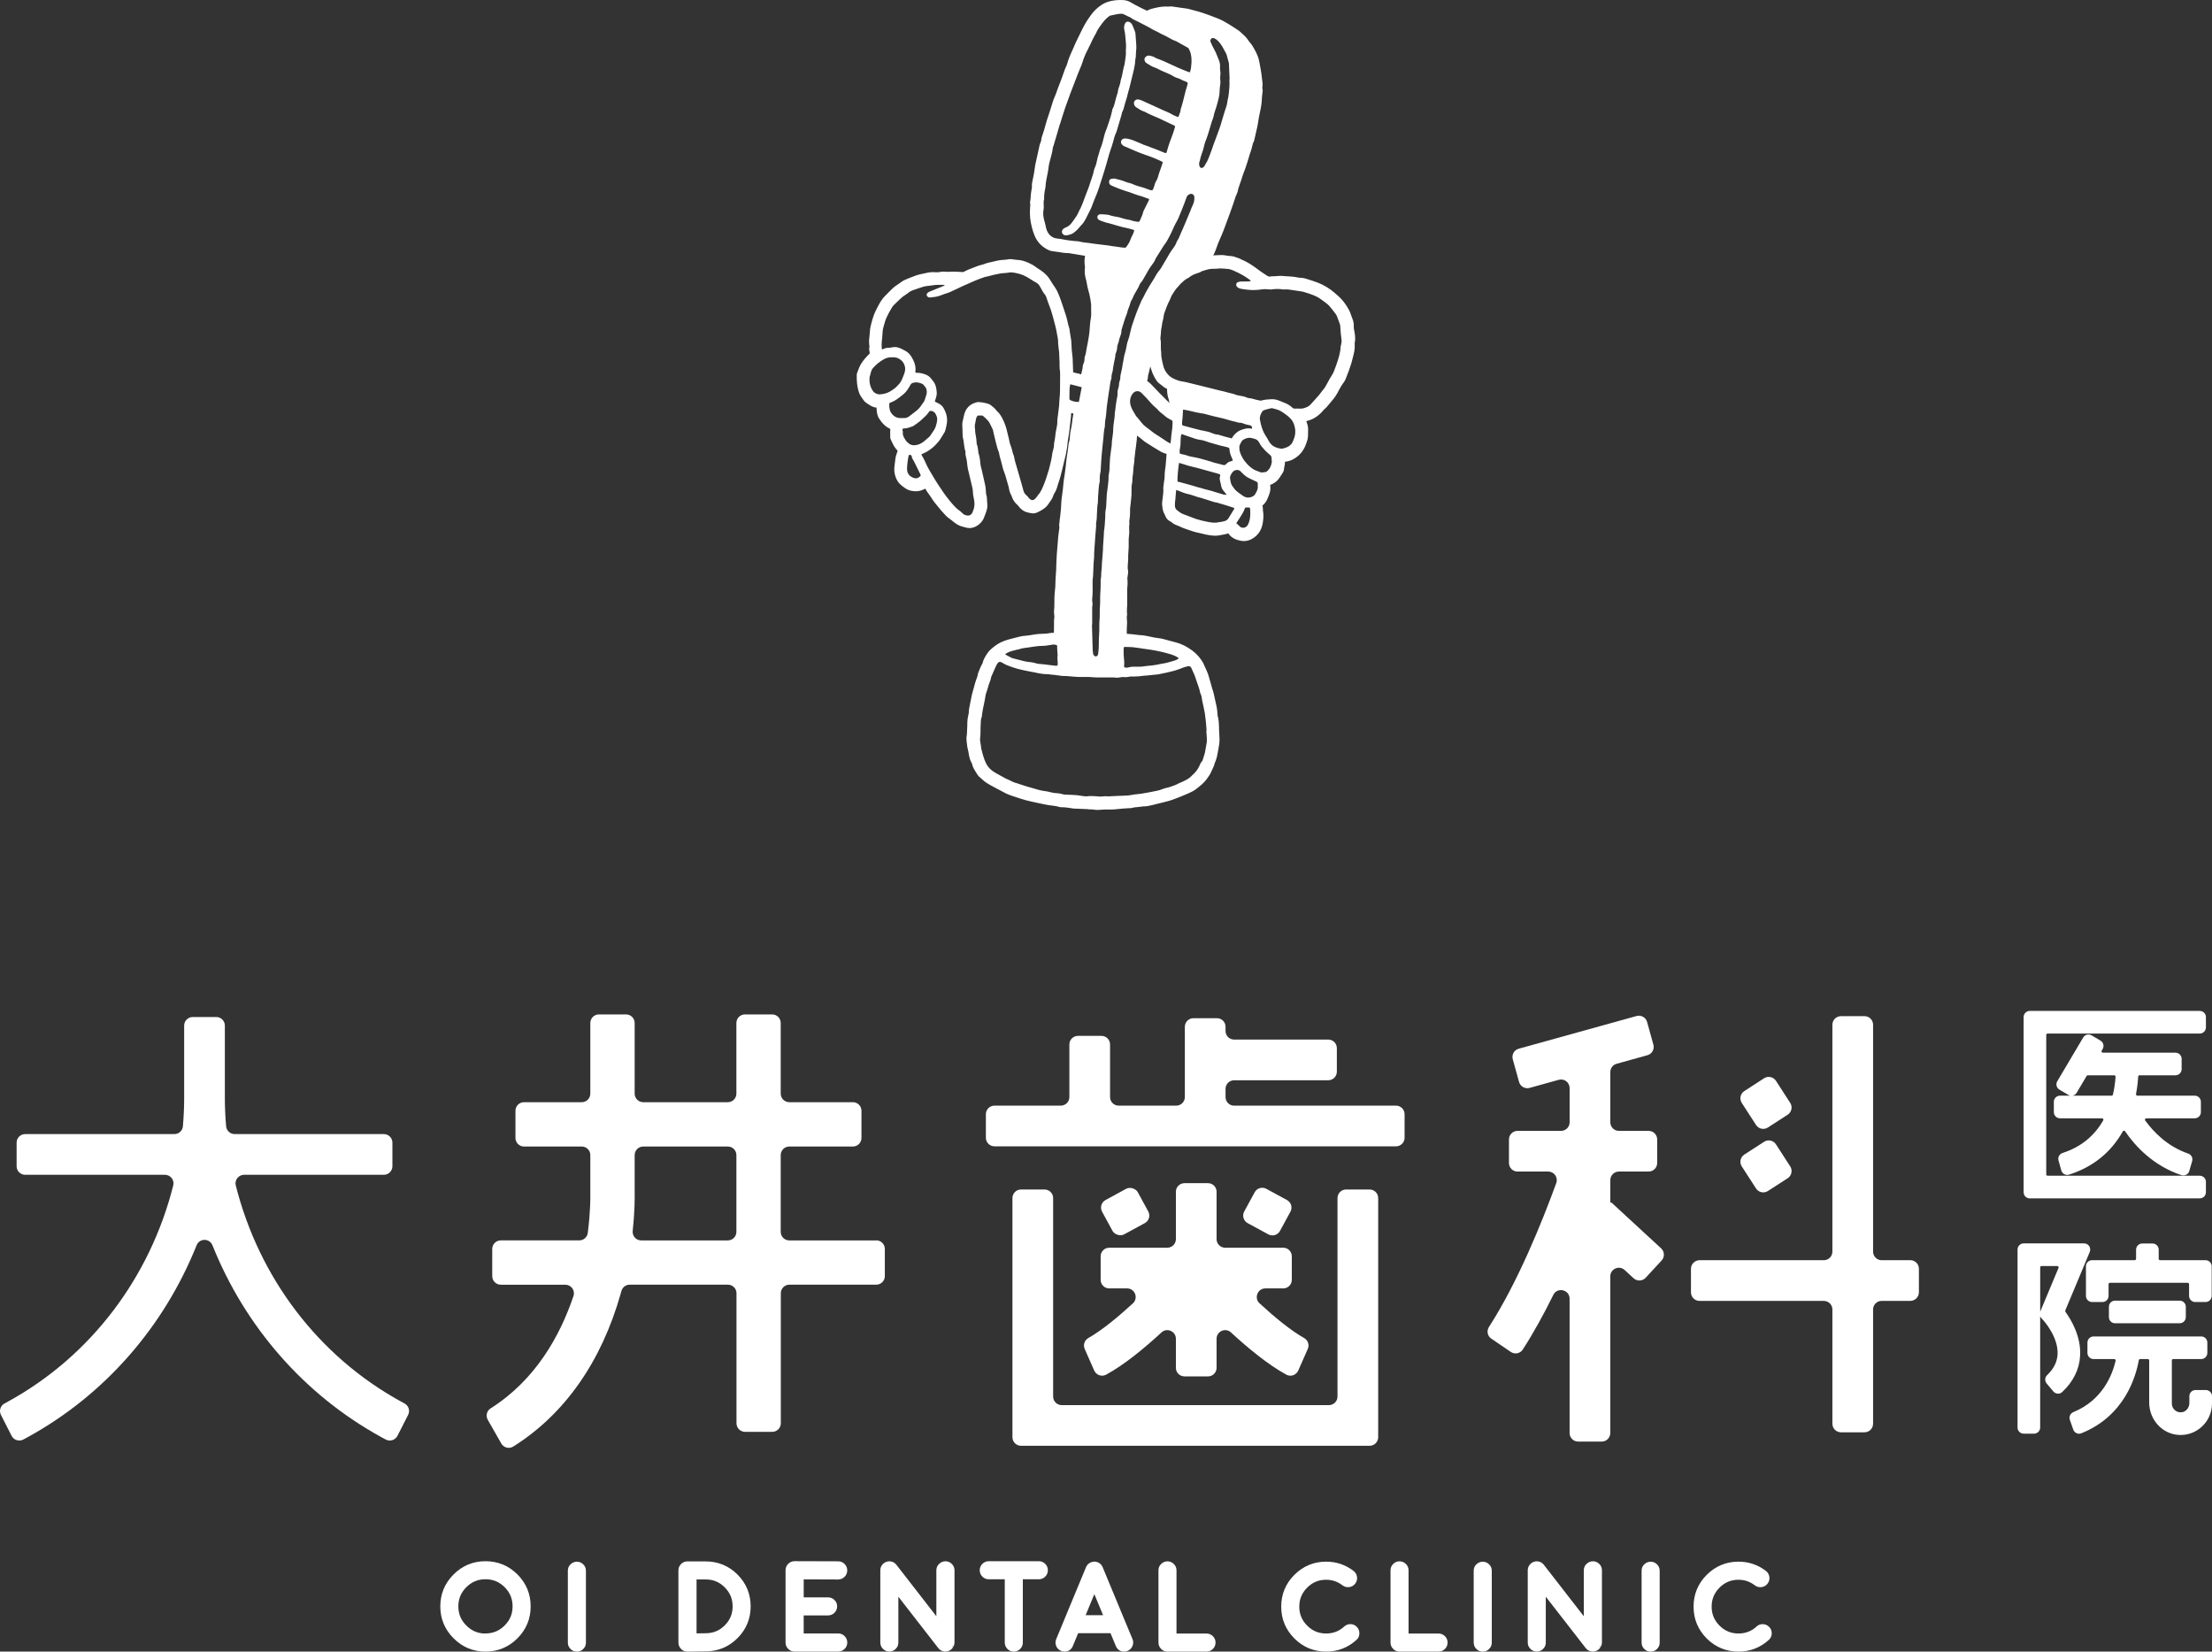
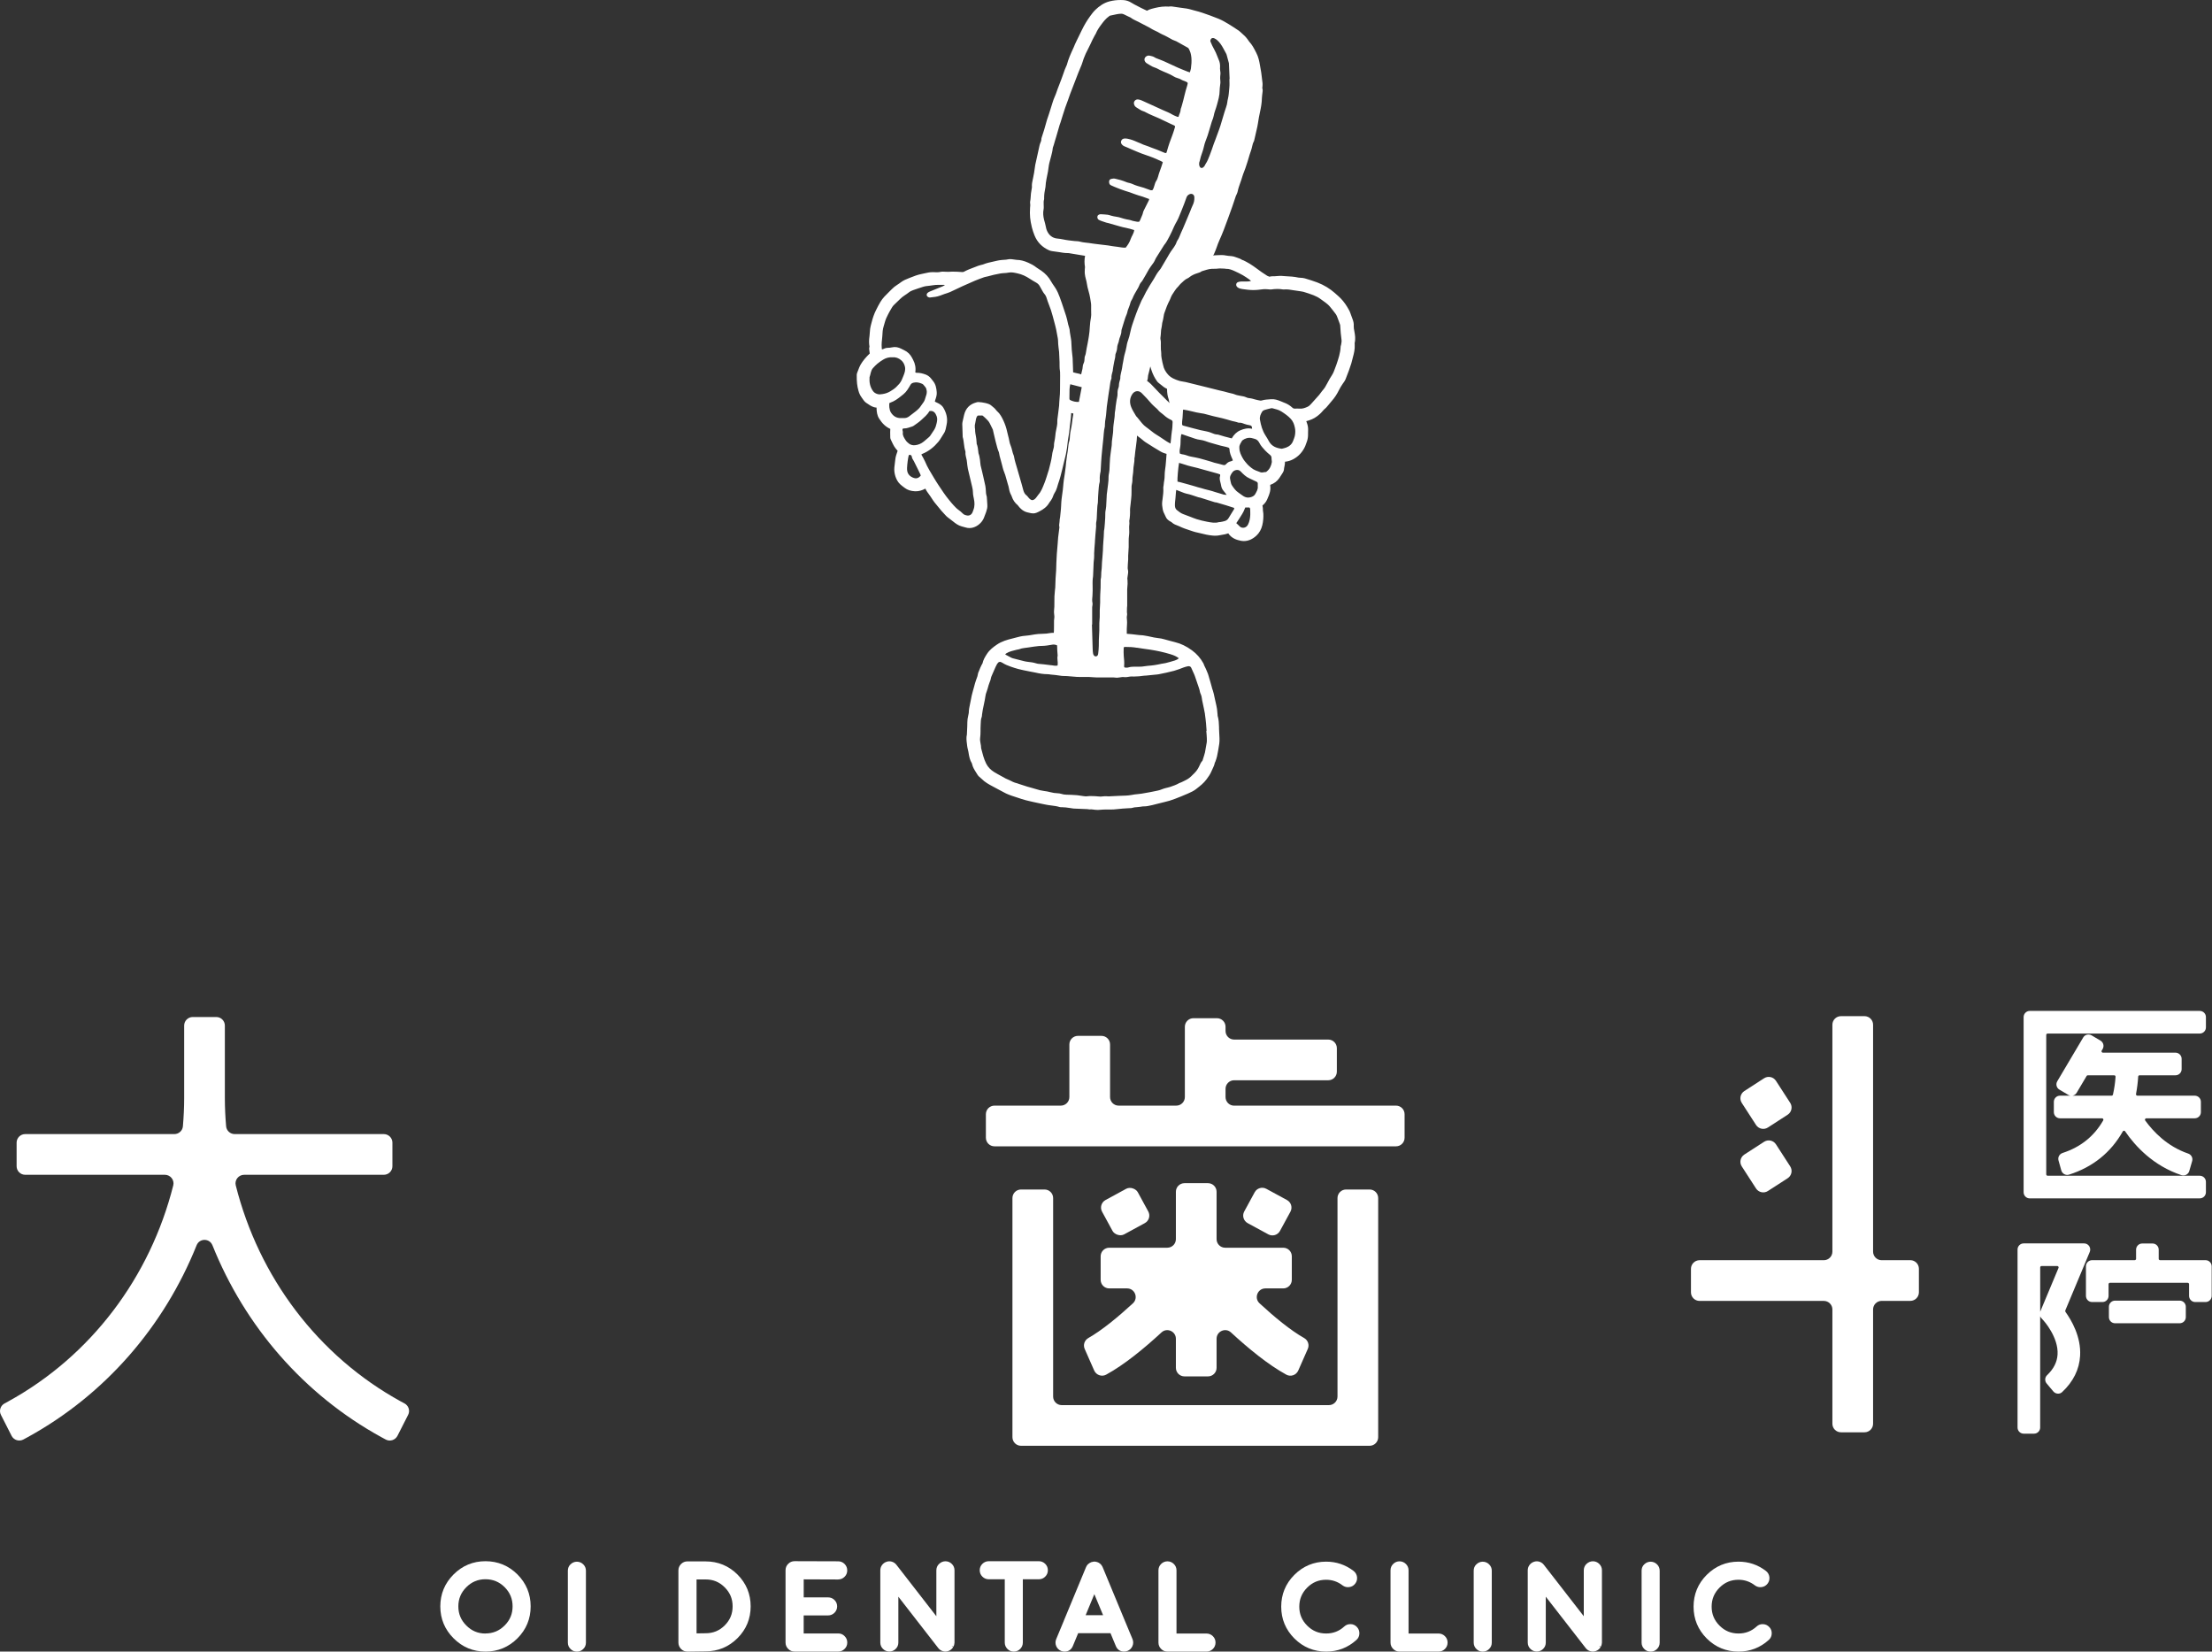
<svg xmlns="http://www.w3.org/2000/svg" id="_レイヤー_1" viewBox="0 0 651.23 486.22">
  <rect x="0" y="0" width="651.23" height="486.22" fill="#333333" stroke="none" />
  <defs>
    <style>.cls-1{fill:#fff;stroke-width:0px;}</style>
  </defs>
  <path class="cls-1" d="M142.93,459.61c-3.65,0-6.81,1.31-9.39,3.89-2.59,2.59-3.91,5.76-3.91,9.41s1.32,6.82,3.91,9.4c2.58,2.59,5.74,3.91,9.39,3.91s6.82-1.32,9.41-3.91c2.58-2.58,3.89-5.74,3.89-9.4s-1.31-6.82-3.89-9.41c-2.59-2.58-5.76-3.89-9.41-3.89ZM142.93,480.9c-2.22,0-4.06-.77-5.64-2.36-1.58-1.57-2.35-3.42-2.35-5.63s.77-4.07,2.35-5.65c1.58-1.57,3.42-2.34,5.63-2.34s4.07.76,5.65,2.33c1.58,1.59,2.34,3.44,2.34,5.65s-.76,4.06-2.34,5.63c-1.58,1.58-3.43,2.35-5.65,2.35Z" />
  <path class="cls-1" d="M167.97,460.52c-.53.51-.79,1.14-.79,1.88v21.17c0,.74.27,1.37.78,1.87.51.53,1.14.79,1.88.79s1.37-.27,1.87-.78c.53-.51.79-1.14.79-1.88v-21.17c0-.73-.27-1.36-.78-1.86-1.02-1.05-2.74-1.04-3.74-.01Z" />
  <path class="cls-1" d="M207.77,459.66h-5.38c-.73,0-1.36.26-1.87.77-.52.52-.79,1.16-.79,1.89v21.24c0,.73.27,1.37.79,1.9.52.51,1.15.76,1.86.76,0,0,.04,0,.04,0l5.33-.07c3.64,0,6.79-1.31,9.38-3.89,2.57-2.57,3.87-5.72,3.87-9.36s-1.3-6.78-3.87-9.36c-2.58-2.57-5.74-3.87-9.38-3.87ZM215.69,472.9c0,2.21-.76,4.04-2.32,5.6s-3.4,2.32-5.63,2.32l-2.67.04v-15.88h2.7c2.21,0,4.04.76,5.6,2.33,1.56,1.56,2.32,3.39,2.32,5.58Z" />
  <path class="cls-1" d="M246.77,464.98c.74,0,1.37-.27,1.87-.78.53-.51.79-1.14.79-1.88s-.26-1.36-.77-1.89c-.52-.52-1.16-.79-1.89-.79l-12.85-.04c-.73,0-1.36.27-1.86.78-.53.51-.79,1.15-.79,1.9v21.27c0,.74.27,1.37.78,1.87.51.53,1.14.79,1.88.79h12.85c.74,0,1.37-.27,1.87-.78.53-.51.79-1.14.79-1.88s-.27-1.37-.78-1.88c-.51-.53-1.14-.79-1.88-.79h-10.17v-5.31h7.17c.73,0,1.36-.26,1.89-.77.52-.52.79-1.16.79-1.89s-.27-1.37-.79-1.89c-.52-.51-1.16-.76-1.88-.76h-7.17v-5.31l10.17.04Z" />
  <path class="cls-1" d="M276.44,460.43c-.51.51-.77,1.14-.77,1.87v13.51l-11.75-15.13c-.35-.45-.79-.76-1.33-.93-.56-.16-1.11-.15-1.61.04-.54.18-.98.51-1.31.96-.33.45-.5.97-.5,1.54v21.26c0,.74.27,1.37.78,1.87,1.02,1.05,2.74,1.04,3.74.01.53-.51.79-1.14.79-1.88v-13.49l11.69,15.04c.04.07.09.14.16.19,0,0,.02.02.03.03.03.04.05.07.08.1.06.06.12.12.16.14.02.02.11.09.13.11l.06.04s.12.1.14.11c.05.03.15.08.2.1.02,0,.03.02.05.03.07.04.15.07.23.09.02,0,.03.01.05.02h0c.06.03.14.05.14.04.04.02.09.03.14.04h0c.06.02.13.03.18.04.04.01.09.02.14.02.09.01.18.02.26.02.12,0,.23,0,.42-.04.16-.02.3-.05.44-.11h0s.02-.01.03-.02c.09-.03.18-.07.26-.11.04-.01.08-.03.12-.05.1-.06.21-.13.35-.24,0,0,.02-.01.03-.02.05-.03.08-.06.08-.07.03-.02.05-.04.08-.07.09-.07.15-.15.2-.19.02-.02.16-.21.18-.23.04-.04.08-.09.11-.15l-.47-.31.56.15s.06-.12.06-.14c.02-.04.04-.1.03-.1h0s.02-.04.04-.08c.04-.08.06-.16.06-.21.05-.11.05-.2.05-.21.01-.04.02-.15.02-.2.01-.04.04-.2.04-.24v-21.29c0-.74-.27-1.37-.78-1.87-1.02-1.05-2.72-1.05-3.76,0Z" />
  <path class="cls-1" d="M305.85,459.61h-14.75c-.73,0-1.37.27-1.89.79-.51.51-.77,1.14-.77,1.87s.26,1.36.77,1.87c.52.52,1.16.79,1.89.79h4.71v18.63c0,.73.27,1.37.79,1.89.51.51,1.14.77,1.87.77s1.36-.26,1.87-.77c.52-.52.79-1.16.79-1.89v-18.63h4.73c.72,0,1.35-.27,1.87-.79s.77-1.14.77-1.87-.26-1.36-.77-1.87-1.15-.79-1.87-.79Z" />
-   <path class="cls-1" d="M331.19,477.2s-.02-.05-.03-.08l-6.53-15.75c-.03-.07-.06-.14-.1-.21-.03-.07-.07-.13-.11-.18-.05-.11-.12-.18-.17-.24-.03-.04-.05-.07-.08-.1-.04-.09-.11-.17-.21-.22-.03-.03-.06-.05-.1-.08-.03-.02-.07-.05-.12-.09-.06-.06-.12-.1-.22-.16-.02-.01-.05-.03-.07-.04-.13-.08-.27-.14-.43-.19,0,0-.02,0-.03,0-.03,0-.05-.02-.08-.02h0c-.06-.02-.39-.09-.43-.1-.03,0-.27,0-.3,0h-.2s-.18.03-.21.04c-.05,0-.15.04-.2.05-.09,0-.16,0-.23.05-.04,0-.12.04-.18.07-.01,0-.02,0-.04.02-.04.02-.07.04-.11.07-.02,0-.04.02-.07.02h0s0,0,0,0c-.06.02-.11.05-.14.07-.02,0-.15.11-.16.12-.07.04-.13.08-.17.13,0,0,0,0-.01,0-.08.05-.13.1-.16.12-.03.03-.05.06-.07.09-.03.03-.05.06-.08.1,0,0-.1.11-.1.11-.02.02-.04.05-.05.09-.02.03-.05.06-.08.1-.03.04-.04.09-.06.13-.05.08-.09.16-.13.25l-6.53,15.76s-.02.05-.02.07l-2.23,5.36c-.27.67-.27,1.35,0,2.02.28.67.77,1.15,1.44,1.44t0,0c.32.13.67.2,1.01.2,1.16,0,2.01-.57,2.46-1.65l1.56-3.77h9.52l1.56,3.76c.44,1.08,1.29,1.65,2.46,1.65.35,0,.69-.07,1.02-.2.67-.28,1.15-.77,1.44-1.45.27-.67.27-1.34,0-2.02l-2.23-5.35ZM324.76,475.51h-5.14l2.56-6.2,2.58,6.2Z" />
+   <path class="cls-1" d="M331.19,477.2s-.02-.05-.03-.08l-6.53-15.75c-.03-.07-.06-.14-.1-.21-.03-.07-.07-.13-.11-.18-.05-.11-.12-.18-.17-.24-.03-.04-.05-.07-.08-.1-.04-.09-.11-.17-.21-.22-.03-.03-.06-.05-.1-.08-.03-.02-.07-.05-.12-.09-.06-.06-.12-.1-.22-.16-.02-.01-.05-.03-.07-.04-.13-.08-.27-.14-.43-.19,0,0-.02,0-.03,0-.03,0-.05-.02-.08-.02h0c-.06-.02-.39-.09-.43-.1-.03,0-.27,0-.3,0h-.2s-.18.03-.21.04c-.05,0-.15.04-.2.05-.09,0-.16,0-.23.05-.04,0-.12.04-.18.07-.01,0-.02,0-.04.02-.04.02-.07.04-.11.07-.02,0-.04.02-.07.02h0s0,0,0,0c-.06.02-.11.05-.14.07-.02,0-.15.11-.16.12-.07.04-.13.08-.17.13,0,0,0,0-.01,0-.08.05-.13.1-.16.12-.03.03-.05.06-.07.09-.03.03-.05.06-.08.1,0,0-.1.11-.1.11-.02.02-.04.05-.05.09-.02.03-.05.06-.08.1-.03.04-.04.09-.06.13-.05.08-.09.16-.13.25l-6.53,15.76s-.02.05-.02.07l-2.23,5.36c-.27.67-.27,1.35,0,2.02.28.67.77,1.15,1.44,1.44t0,0c.32.13.67.2,1.01.2,1.16,0,2.01-.57,2.46-1.65l1.56-3.77h9.52l1.56,3.76c.44,1.08,1.29,1.65,2.46,1.65.35,0,.69-.07,1.02-.2.67-.28,1.15-.77,1.44-1.45.27-.67.27-1.34,0-2.02l-2.23-5.35ZM324.76,475.51h-5.14l2.56-6.2,2.58,6.2" />
  <path class="cls-1" d="M355.19,480.9h-8.82v-18.6c0-.74-.27-1.37-.78-1.87-1.02-1.05-2.74-1.04-3.74-.01-.53.51-.79,1.14-.79,1.88v21.26c0,.74.27,1.37.78,1.87.51.53,1.14.79,1.88.79h11.48c.73,0,1.37-.27,1.89-.79s.77-1.14.77-1.87-.26-1.36-.77-1.87-1.16-.79-1.89-.79Z" />
  <path class="cls-1" d="M397.66,478.14c-.72-.04-1.37.2-1.91.7-1.51,1.38-3.26,2.05-5.33,2.05-2.2,0-4.02-.76-5.58-2.32-1.56-1.56-2.32-3.39-2.32-5.58s.76-4.04,2.32-5.6c1.56-1.56,3.38-2.32,5.58-2.32,1.79,0,3.41.55,4.83,1.65.58.43,1.24.61,1.97.51.72-.09,1.31-.43,1.76-1.01.45-.58.63-1.24.54-1.99-.11-.71-.44-1.3-1.01-1.75-2.37-1.82-5.09-2.74-8.08-2.74-3.63,0-6.78,1.31-9.36,3.89-2.57,2.57-3.87,5.72-3.87,9.36s1.3,6.77,3.87,9.36c2.58,2.57,5.73,3.87,9.36,3.87,3.4,0,6.41-1.16,8.93-3.45.54-.49.83-1.12.85-1.85.03-.73-.2-1.38-.69-1.91-.49-.55-1.12-.85-1.85-.88Z" />
  <path class="cls-1" d="M423.51,480.9h-8.82v-18.6c0-.74-.27-1.37-.78-1.87-1.02-1.05-2.74-1.04-3.74-.01-.53.51-.79,1.14-.79,1.88v21.26c0,.74.27,1.37.78,1.87.51.53,1.14.79,1.88.79h11.48c.73,0,1.37-.27,1.89-.79s.77-1.14.77-1.87-.26-1.36-.77-1.87-1.16-.79-1.89-.79Z" />
  <path class="cls-1" d="M434.66,460.52c-.53.51-.79,1.14-.79,1.88v21.17c0,.74.27,1.37.78,1.87.51.53,1.14.79,1.88.79s1.37-.27,1.87-.78c.53-.51.79-1.14.79-1.88v-21.17c0-.73-.27-1.36-.78-1.86-1.02-1.05-2.74-1.04-3.74-.01Z" />
  <path class="cls-1" d="M467.05,460.43c-.51.51-.77,1.14-.77,1.87v13.51l-11.75-15.13c-.35-.45-.79-.76-1.33-.93-.56-.16-1.11-.15-1.61.04-.54.18-.98.51-1.31.96-.33.45-.5.97-.5,1.54v21.26c0,.74.27,1.37.78,1.87,1.02,1.05,2.74,1.04,3.74.01.53-.51.79-1.14.79-1.88v-13.49l11.69,15.04c.04.07.09.14.16.19,0,0,.02.02.03.03.03.04.05.07.08.1.06.06.12.12.16.14.02.02.11.09.13.11l.06.04s.12.1.14.11c.05.03.15.08.2.1.02,0,.03.02.05.03.07.04.15.07.23.09.02,0,.03.01.05.02h0c.06.03.13.05.14.04.04.02.09.03.14.04h0c.06.02.13.03.18.04.04.01.09.02.14.02.09.01.18.02.26.02.12,0,.23,0,.42-.04.16-.02.3-.05.44-.11h0s.02-.01.03-.02c.09-.03.18-.07.26-.11.04-.01.08-.03.12-.05.1-.06.21-.13.35-.24,0,0,.02-.01.03-.02.05-.03.08-.06.08-.07.03-.02.05-.04.08-.07.09-.07.15-.15.2-.19.02-.02.16-.21.18-.23.04-.04.08-.09.11-.15l-.47-.31.56.15s.06-.12.06-.14c.02-.04.04-.1.03-.1h0s.02-.04.04-.08c.04-.08.06-.16.06-.21.05-.11.05-.2.05-.21.01-.04.02-.15.02-.2.01-.04.04-.2.04-.24v-21.29c0-.74-.27-1.37-.78-1.87-1.02-1.05-2.72-1.05-3.76,0Z" />
  <path class="cls-1" d="M484.09,460.52c-.53.51-.79,1.14-.79,1.88v21.17c0,.74.27,1.37.78,1.87.51.53,1.14.79,1.88.79s1.37-.27,1.87-.78c.53-.51.79-1.14.79-1.88v-21.17c0-.73-.27-1.36-.78-1.86-1.02-1.05-2.74-1.04-3.74-.01Z" />
  <path class="cls-1" d="M520.91,479.02c-.49-.55-1.12-.85-1.85-.88-.73-.04-1.38.2-1.91.7-1.51,1.38-3.26,2.05-5.33,2.05-2.2,0-4.02-.76-5.58-2.32-1.56-1.56-2.32-3.39-2.32-5.58s.76-4.04,2.32-5.6c1.56-1.56,3.38-2.32,5.58-2.32,1.79,0,3.41.55,4.83,1.65.58.43,1.25.61,1.97.51.72-.09,1.31-.43,1.76-1.01.45-.58.63-1.24.54-1.99-.11-.71-.44-1.3-1.01-1.75-2.37-1.82-5.09-2.74-8.08-2.74-3.63,0-6.78,1.31-9.36,3.89-2.57,2.57-3.87,5.72-3.87,9.36s1.3,6.77,3.87,9.36c2.58,2.57,5.73,3.87,9.36,3.87,3.4,0,6.41-1.16,8.93-3.45.54-.49.83-1.12.85-1.85.03-.73-.2-1.38-.69-1.91Z" />
  <path class="cls-1" d="M398.82,100.97c.3-1.2.12-2.34-.08-3.41l-.03-.17c-.1-.5-.19-.98-.16-1.43.05-.65-.07-1.29-.35-2.02-.13-.32-.24-.65-.36-.98-.09-.25-.18-.5-.27-.75-.11-.3-.22-.59-.38-.88-.76-1.41-1.56-2.54-2.45-3.46-.46-.48-.96-.91-1.44-1.33l-.29-.26c-1.5-1.33-3.23-2.37-5.14-3.11-1.23-.47-2.49-.85-3.71-1.22-.37-.11-.74-.14-1.06-.16-.11,0-.22-.02-.33-.03-.1-.01-.19-.02-.29-.02-.06,0-.11,0-.16-.01-1.32-.29-2.64-.37-3.65-.41-.24,0-.49-.03-.73-.05-.21-.02-.41-.04-.62-.05-.12,0-.24,0-.35,0-.15,0-.3,0-.45.01-.23.01-.47.03-.7.05-.22.02-.44.03-.67.05-.05,0-.11,0-.16,0h-.15s-.17,0-.17,0c-.28,0-.6.02-.94.13l-.05-.02c-.22-.07-.43-.15-.57-.23-1.13-.7-2.24-1.47-3.31-2.29-.58-.44-1.18-.83-1.77-1.21l-.11-.07c-.3-.19-.59-.35-.88-.5l-.26-.14c-.22-.12-.44-.23-.67-.34-.1-.04-.21-.08-.31-.11-.03-.01-.07-.02-.1-.03-.46-.32-1.01-.51-1.49-.67-.14-.05-.29-.1-.43-.15-.36-.14-.81-.28-1.33-.32h-.1c-.49-.04-.96-.07-1.39-.16-.43-.1-.87-.14-1.4-.14-.36,0-.72.02-1.08.04-.29.02-.59.04-.88.04-.17,0-.3.04-.4.09,0,0-.02,0-.03,0,.1-.2.2-.4.29-.6.27-.59.51-1.21.74-1.86.23-.66.45-1.29.73-1.9.52-1.14.97-2.26,1.35-3.22.41-1.05.8-2.11,1.18-3.17l.26-.71c.36-.97.71-1.94,1.05-2.92.22-.65.44-1.3.66-1.95.14-.41.27-.82.41-1.23.02-.05.04-.1.07-.15.04-.08.07-.15.11-.23.03-.07.06-.14.09-.2.1-.23.22-.49.28-.81.16-.83.45-1.63.75-2.48.2-.56.41-1.15.58-1.75.15-.52.35-1.04.56-1.58.13-.33.26-.67.38-1.01.22-.62.41-1.24.61-1.86l.04-.12c.11-.35.21-.69.31-1.04.2-.69.39-1.34.63-1.98.17-.44.27-.88.37-1.31.13-.55.25-1.07.49-1.49.1-.18.13-.34.14-.41l.15-.63c.11-.5.23-.99.34-1.49.06-.26.12-.52.18-.79.16-.68.33-1.38.43-2.1.15-1.06.35-2.17.64-3.5.25-1.15.5-2.51.52-3.92,0-.29.04-.59.08-.91l.03-.23c.01-.09.03-.19.04-.28.07-.42.15-.94-.04-1.53,0,0,.02-.14.03-.23.02-.14.03-.27.04-.4v-.14c.02-.2.03-.43,0-.68-.09-.77-.18-1.53-.28-2.3l-.08-.64c-.02-.15-.04-.3-.07-.45l-.13-.74c-.07-.4-.14-.81-.21-1.21-.18-1.1-.45-2.38-1.07-3.56l-.2-.39c-.5-.97-1.02-1.97-1.83-2.84-.08-.08-.16-.21-.25-.34-.08-.13-.17-.26-.26-.38l-.06-.08c-.22-.28-.45-.58-.72-.85-.27-.27-.55-.52-.83-.77l-.32-.29s-.08-.08-.13-.12c-.13-.13-.3-.29-.5-.43l-.61-.4c-.82-.55-1.67-1.11-2.54-1.63-.86-.52-1.79-1.06-2.8-1.48-1.64-.68-3.32-1.27-4.75-1.76-.74-.26-1.5-.46-2.24-.65-.24-.06-.48-.13-.71-.19l-.31-.09c-.46-.13-.94-.26-1.45-.34-.59-.09-1.18-.17-1.78-.24-.82-.11-1.66-.22-2.48-.36-.13-.02-.26-.03-.38-.03-.16,0-.32.02-.47.04-.07,0-.14.02-.22.02-.28-.02-.54-.03-.8-.03-1.49,0-2.93.35-4.16.68-.5.13-.97.32-1.38.56-.27-.13-.53-.25-.79-.37-.32-.15-.65-.29-.96-.46-.31-.16-.62-.32-.93-.48-.69-.35-1.35-.69-1.97-1.08-.69-.44-1.5-.7-2.35-.74-.25-.01-.49-.02-.74-.02-1.11,0-2.16.12-3.21.38-1.86.46-3.2,1.54-4.16,2.44-.65.61-1.16,1.31-1.66,1.99l-.03.05c-.85,1.16-1.63,2.46-2.43,4.1-.18.36-.35.71-.52,1.07l-.38.78c-.08.17-.17.34-.25.51-.1.2-.2.39-.29.59-.18.36-.35.72-.51,1.08-.07.17-.14.34-.21.5-.07.17-.13.34-.21.5l-.11.24c-.72,1.56-1.45,3.17-1.9,4.92l-.06.11c-.39.8-.68,1.63-.92,2.35-.35,1.03-.75,2.08-1.14,3.09-.19.5-.39,1-.58,1.5-.09.24-.17.49-.26.74-.08.23-.15.46-.24.68-.11.28-.23.57-.35.85-.24.57-.49,1.16-.66,1.79-.16.57-.35,1.14-.53,1.7-.16.49-.32.99-.47,1.49-.1.34-.22.68-.34,1.02-.17.48-.34.97-.47,1.49-.38,1.51-.88,3.03-1.35,4.46-.06.17-.13.38-.12.64,0,.25-.07.52-.25.92-.12.26-.21.54-.29.89-.32,1.41-.63,2.81-.93,4.22-.04.18-.08.36-.12.54-.13.57-.27,1.16-.33,1.78-.1.95-.29,1.9-.5,2.94l-.09.41c-.16.72-.33,1.47-.26,2.3,0,.05,0,.1-.01.16-.23,1.2-.37,2.27-.4,3.27,0,.1-.02.19-.03.29-.01.08-.03.17-.04.25,0,.04-.01.08-.02.12-.04.2-.09.48-.02.8.06.26.03.55,0,.89,0,.11-.02.22-.03.33-.07,1.08-.06,2.03.02,2.92.08.83.24,1.7.51,2.83.2.79.46,1.6.79,2.4.81,2,2.26,3.47,4.31,4.38.32.14.64.2.97.25.29.04.59.08.88.12.4.05.8.1,1.2.17.66.12,1.49.26,2.34.26h.08s.06,0,.06,0c.09,0,.17,0,.26.02.64.1,1.28.21,1.92.32l1.32.22c.51.08,1.02.16,1.53.25,0,.04,0,.07-.01.1-.2,1.01-.2,2.06-.01,3.21,0,.04-.01.16-.02.24-.02.13-.03.26-.04.4v.23c-.02.33-.03.68,0,1.04.05.6.19,1.14.33,1.67.11.41.21.8.26,1.18.1.81.32,1.58.52,2.32.18.65.35,1.27.45,1.9.03.22.07.44.11.66.13.72.24,1.41.2,2.07-.01.2,0,.39,0,.59,0,.1,0,.19,0,.29,0,.25,0,.5.01.75.02.51.03,1-.05,1.42-.2.96-.28,1.92-.33,2.64l-.02.25c-.06.95-.12,1.84-.28,2.73-.05.3-.1.6-.15.9-.14.8-.28,1.63-.46,2.42-.08.35-.13.7-.18,1.03-.08.53-.15,1.03-.35,1.45-.13.28-.12.54-.12.69-.01.64-.1,1.08-.28,1.45-.17.35-.25.67-.26.97-.01.45-.13.92-.26,1.42-.07.28-.14.57-.2.87-.01,0-.03,0-.04,0-.04,0-.15-.04-.23-.07-.13-.05-.25-.09-.38-.12-.17-.04-.35-.08-.52-.11-.12-.02-.24-.05-.36-.08l-.21-.05c-.22-.05-.43-.1-.63-.16-.03-.86-.06-1.73-.09-2.59l-.04-1.02c0-.05,0-.11,0-.17,0-.15,0-.3-.02-.44-.03-.3-.07-.6-.1-.9-.06-.51-.12-1.02-.16-1.54-.04-.53-.07-1.06-.09-1.59-.01-.31-.03-.62-.05-.94-.01-.21-.05-.42-.08-.63l-.14-.83c-.07-.4-.14-.8-.2-1.21-.02-.11-.02-.21-.03-.32-.02-.28-.05-.6-.17-.93-.23-.65-.38-1.34-.53-2.06l-.06-.28c-.17-.77-.42-1.5-.66-2.21-.07-.21-.14-.42-.21-.63l-.13-.4c-.38-1.14-.76-2.31-1.2-3.47-.32-.85-.71-1.82-1.3-2.72-.14-.22-.29-.43-.43-.64-.28-.41-.55-.79-.77-1.19-.7-1.29-1.7-2.38-2.96-3.25-.2-.14-.41-.27-.62-.4-.28-.17-.54-.33-.75-.5-.81-.66-1.71-1.1-2.41-1.41-1.26-.56-2.35-.83-3.42-.84-.05,0-.11-.01-.16-.02-.1-.02-.2-.03-.3-.04-.15-.01-.3-.04-.46-.06-.29-.04-.62-.1-.98-.1-.28,0-.53.03-.79.09-.29.07-.62.09-.98.11-.22.01-.45.03-.67.05l-.17.02c-.38.04-.77.08-1.18.18-.39.1-.79.18-1.18.27-.98.21-1.99.43-2.98.83-.08.03-.16.05-.24.07-.16.04-.26.07-.37.09-.26.06-.54.13-.83.24-.38.15-.76.29-1.14.44-1.04.39-2.11.79-3.13,1.34-.07.04-.22.08-.42.08-.29,0-.57-.02-.85-.05-.26-.02-.51-.04-.77-.05h-.33c-.31-.02-.61-.03-.92-.03-.32,0-.61.01-.87.04-.15.01-.3.02-.46.02-.23,0-.47-.01-.7-.02-.26-.01-.53-.03-.79-.03h-.1c-.06,0-.12,0-.18,0-.17,0-.32.02-.46.06-.31.08-.65.12-1.09.12-.29,0-.58-.02-.87-.03-.12,0-.24-.01-.35-.01-.87,0-1.66.18-2.43.36-.28.06-.56.13-.84.18-1.17.23-2.26.64-3.36,1.09l-.36.14c-.8.31-1.62.64-2.38,1.21-.35.27-.73.54-1.12.78-.57.35-1.08.77-1.56,1.26-.26.26-.52.51-.78.77-.46.45-.94.92-1.39,1.41-.45.49-.85,1.02-1.19,1.58-.46.77-.86,1.55-1.29,2.42-.53,1.05-.96,2.26-1.31,3.67l-.09.33c-.13.48-.25.98-.33,1.5-.05.39-.08.76-.1,1.13-.02.37-.04.72-.09,1.05-.17,1.1-.17,2.1,0,3.05,0,0,0,0,0,0,0,0-.01.03-.02.06l-.02.15c-.03.12-.08.31-.05.53.05.42.11.83.17,1.28-1.17,1.12-2.03,2.16-2.68,3.26-.31.52-.5,1.05-.69,1.56-.11.31-.22.6-.34.87-.13.29-.12.56-.12.72v.06c-.03,1.74.12,3.15.49,4.44.12.43.26.91.52,1.36.27.47.59.9.89,1.32l.18.24c.16.22.38.49.7.69.18.11.35.23.52.34.7.48,1.49,1.02,2.54,1.07,0,.14,0,.28,0,.42.05.87.16,1.89.75,2.81.94,1.49,1.99,2.46,3.29,3.04-.05.7-.04,1.34-.02,1.98,0,.19,0,.38.01.57,0,.18.05.37.13.53.09.18.18.37.26.56.23.49.46.99.75,1.48.3.51.67.92,1.03,1.33-.01.02-.02.05-.03.07l-.02.07c-.29.81-.58,1.64-.66,2.6-.03.33-.07.66-.12.99-.11.78-.22,1.58-.12,2.46.11.9.39,1.76.82,2.54.5.91,1.28,1.49,1.97,2l.25.19c.82.62,1.82.94,3.04.99.07,0,.14,0,.2,0,.94,0,1.84-.24,2.83-.78.32.68.75,1.26,1.16,1.81.11.15.22.31.33.47l.08.12c.11.16.22.33.33.5.25.38.5.77.79,1.14.57.73,1.2,1.5,1.99,2.43.37.44.76.85,1.14,1.25l.37.39c.12.13.25.23.35.31.21.16.39.3.58.44.35.27.71.54,1.06.82.68.55,1.49,1.17,2.54,1.45l.34.09c.24.06.49.12.73.2.39.13.79.19,1.2.19.71,0,1.41-.2,2.08-.58,1.14-.66,1.95-1.65,2.34-2.88.06-.2.15-.4.23-.59.1-.25.2-.5.28-.76.19-.59.39-1.23.33-1.98-.04-.49-.09-1.05-.1-1.58,0-.59-.08-1.09-.24-1.56-.03-.1-.05-.26-.06-.4-.02-.22-.03-.43-.04-.64-.03-.46-.05-.95-.15-1.44-.19-.92-.4-1.85-.61-2.74-.13-.56-.26-1.12-.39-1.68-.06-.26-.12-.51-.19-.77-.15-.56-.28-1.09-.3-1.61-.02-.59-.13-1.15-.23-1.69l-.06-.34c-.04-.21-.1-.4-.16-.54-.03-.09-.07-.2-.08-.25l-.05-.44c-.08-.77-.17-1.57-.49-2.38,0-.03,0-.06,0-.09,0-.08,0-.16-.01-.24-.01-.15-.02-.3-.04-.45-.03-.37-.05-.75-.13-1.14-.14-.75-.29-1.53-.28-2.27,0-.19-.04-.35-.07-.46,0,0,0-.01,0-.01,0,0,0,.01,0,.03v-.21c-.02-.22-.03-.42-.01-.57.04-.27.1-.54.16-.81.07-.35.15-.71.2-1.09.04-.27.19-.53.37-.83.03-.05.08-.13.33-.14h.17s.19,0,.19,0h.2c.15,0,.3,0,.46-.01h0c.16,0,.26.06.3.1.46.38.92.82,1.41,1.34.46.48.75,1.12,1.07,1.8.14.31.29.62.45.92.09.39.17.75.25,1.11.17.77.35,1.57.56,2.35.07.24.13.49.19.73.2.79.4,1.61.75,2.42l.04.09v.03c.11.75.31,1.44.5,2.12l.1.35c.13.46.25.91.36,1.37l.15.59.04.16c.04.16.08.35.16.55.43,1.08.73,1.99.94,2.87.1.4.22.79.33,1.16.17.53.32,1.03.4,1.54.1.67.33,1.32.68,1.94.05.08.09.21.13.33.33,1.01.92,1.87,1.75,2.55.04.04.08.1.12.15l.09.12c.5.63,1.31,1.51,2.61,1.83l.22.05c.64.16,1.06.26,1.5.26.69,0,1.22-.27,2.03-.7.88-.47,1.97-1.16,2.67-2.38.08-.14.2-.3.32-.46.08-.1.16-.21.23-.31.27-.39.49-.82.64-1.27.08-.24.18-.51.31-.71.37-.55.63-1.12.82-1.75l.09-.32c.08-.27.15-.54.24-.8.52-1.44.9-2.95,1.21-4.25l.34-1.42c.24-.99.49-1.99.72-2.98.12-.53.22-1.1.33-1.84.06-.41.1-.83.15-1.24.08-.71.15-1.38.28-2.04.18-.94.29-1.88.38-2.79.04-.36.08-.72.12-1.08l.07-.57c.11-.86.22-1.74.25-2.64l.63.14c-.01.15-.03.29-.05.44-.03.2-.06.41-.1.61-.04.19-.07.39-.1.59-.04.27-.07.55-.1.82-.02.21-.05.41-.08.62-.04.28-.07.55-.13.82l-.06.28c-.19.92-.38,1.86-.41,2.86-.01.4-.06.74-.15,1.03-.23.72-.3,1.42-.37,2.1-.04.37-.07.72-.13,1.07-.16.9-.28,1.81-.39,2.69l-.03.19c-.04.31-.07.61-.09.92-.01.18-.03.36-.05.54-.03.26-.06.52-.1.77l-.02.15-.03.26c-.05.36-.09.72-.15,1.09-.04.26-.08.53-.12.79-.05.32-.1.65-.15.97-.05.35-.09.71-.12,1.06-.02.24-.04.47-.06.7-.03.4-.07.79-.12,1.19-.05.37-.1.73-.15,1.1-.08.52-.15,1.04-.21,1.57-.07.64-.1,1.29-.13,1.92-.01.27-.03.53-.05.8v.09s-.01.08-.01.08l-.06.62-.07.68-.04.4c-.02.22-.04.45-.07.67-.01.1-.03.2-.05.3-.05.26-.11.55-.1.88,0,.13-.02.3-.05.48-.06.36-.14.83,0,1.34l-.1.77c-.09.72-.19,1.44-.27,2.16-.04.36-.06.72-.09,1.09-.01.21-.03.41-.04.62-.03.39-.07.79-.1,1.18-.06.68-.12,1.37-.17,2.05-.06.92-.1,1.84-.14,2.74v.11c-.02.33-.03.66-.03,1-.01.64-.03,1.24-.09,1.85-.09.9-.12,1.82-.15,2.7-.01.38-.02.76-.04,1.15,0,.06,0,.12-.01.18v.13c-.04.26-.06.52-.09.78-.06.6-.12,1.22-.15,1.85-.03.58-.03,1.16-.02,1.72,0,.86.01,1.68-.1,2.48-.03.25,0,.47,0,.65,0,.05.01.1.01.15,0,.17.03.34.05.5.03.27.06.53.03.71-.11.6-.11,1.16-.1,1.71,0,.23,0,.47,0,.7,0,.26-.01.52-.01.79,0,.45,0,.88-.05,1.31h-.02c-.07,0-.13,0-.19,0-.09,0-.18,0-.27,0-.19,0-.35.02-.5.05-.77.16-1.55.22-2.49.24-.72.02-1.42.05-2.12.17l-.53.09c-.74.13-1.44.25-2.15.3-.55.04-1.1.11-1.63.23-.41.09-.82.2-1.23.31-.28.08-.56.15-.84.22-1.77.43-3.35.87-4.82,1.88-1.02.7-2.08,1.48-2.86,2.67-.6.93-1.12,1.78-1.35,2.86-.01.02-.03.04-.04.06-.05.08-.1.16-.14.24l-.09.17c-.12.22-.23.45-.33.68-.12.27-.23.55-.34.83l-.11.28s-.04.09-.06.14c-.09.18-.21.44-.24.75-.04.41-.2.84-.37,1.28l-.12.32c-.26.7-.45,1.42-.63,2.12-.11.43-.23.86-.36,1.28-.27.87-.44,1.77-.6,2.63-.06.33-.13.66-.2.99l-.05.25c-.17.8-.35,1.63-.35,2.52,0,.02-.01.05-.02.08-.01.06-.02.12-.03.18-.04.23-.09.47-.14.7-.12.55-.23,1.11-.23,1.74,0,.81-.04,1.65-.08,2.46-.02.36-.04.73-.05,1.09v.09c-.23.96-.11,1.89,0,2.71.03.21.05.41.07.62.04.4.13.77.22,1.12.05.21.1.41.14.62l.07.42c.17,1.01.35,2.05.97,3.04h0s.02.04.04.15c.22,1.01.73,1.79,1.21,2.55.12.19.25.39.36.58.27.45.63.74.92.98.12.1.24.19.34.3.98,1,2.15,1.63,3.28,2.23l.19.1,1.08.58,1.64.87c.1.05.2.11.3.16.24.13.48.27.73.38,1.05.48,2.15.83,3.2,1.16.42.14.85.27,1.27.42.87.3,1.75.5,2.61.7.26.06.52.12.78.18.67.16,1.35.3,2,.43.5.1,1,.2,1.49.31.67.15,1.34.24,1.98.32.82.1,1.59.2,2.33.43.15.05.32.07.51.07.06,0,.11,0,.17,0h.09s0,0,0,0c.76,0,1.47.11,2.22.22l.36.05c.07.01.15.03.22.04.18.04.39.08.62.09.72.03,1.43.06,2.15.09.64.02,1.28.05,1.92.08.05,0,.1.02.16.03.14.03.32.06.52.06.09,0,.18,0,.26-.02.05,0,.1-.01.15-.01.1,0,.2.01.3.03l.25.03c.46.06.94.12,1.44.12.2,0,.4-.01.6-.04.67-.08,1.35-.08,2.06-.09h.59s.15,0,.15,0h.28s.29,0,.29,0c.24,0,.49,0,.73-.02.45-.04.91-.08,1.36-.13.41-.04.83-.09,1.24-.12.53-.04,1.06-.07,1.59-.1l.8-.04c.11,0,.28-.01.47-.08.38-.14.82-.17,1.3-.2.34-.02.69-.05,1.05-.11l.12-.02c.29-.05.57-.1.81-.1h.16c.75,0,1.44-.16,2.1-.31l.37-.08c.57-.13,1.14-.28,1.7-.43.6-.16,1.17-.31,1.74-.43,1.06-.23,2.12-.55,3.22-.98,1.21-.47,2.51-.98,3.79-1.55.85-.38,1.69-.75,2.42-1.33l.21-.17c.98-.76,1.99-1.55,2.79-2.62.54-.72,1.14-1.53,1.53-2.5.09-.23.2-.46.31-.68.24-.51.52-1.09.64-1.75.06-.1.12-.21.17-.34l.11-.32c.14-.4.28-.82.38-1.26.12-.5.21-1.01.29-1.49l.1-.57c.2-1.08.4-2.15.33-3.3-.06-.99-.1-1.88-.13-2.73v-.49c-.04-1.09-.07-2.22-.42-3.35,0-.1,0-.18-.01-.26-.03-.25-.05-.51-.07-.76-.05-.63-.11-1.29-.28-1.95-.16-.6-.28-1.2-.41-1.83-.22-1.09-.45-2.22-.87-3.33-.01-.09-.03-.16-.05-.23-.17-.6-.33-1.19-.5-1.79-.08-.29-.17-.58-.26-.87l-.07-.25-.08-.29c-.07-.25-.14-.5-.23-.74-.09-.24-.19-.47-.29-.71l-.12-.29-.07-.16c-.06-.15-.12-.29-.19-.44-.07-.15-.14-.29-.21-.43-.08-.16-.16-.33-.24-.49-.02-.04-.03-.08-.04-.12-.04-.12-.09-.29-.18-.46-.85-1.55-1.99-2.85-3.38-3.86-1.66-1.21-3.28-1.99-4.94-2.39-.67-.16-1.35-.35-2.01-.53-.31-.09-.63-.17-.94-.26-.1-.03-.2-.06-.3-.08-.27-.08-.55-.16-.85-.21-.31-.05-.62-.09-.94-.13-.42-.05-.81-.1-1.19-.18l-.65-.14c-.83-.18-1.69-.37-2.57-.49-.23-.03-.45-.04-.68-.05-.15,0-.3-.01-.45-.03-.34-.04-.69-.08-1.03-.12-.41-.05-.82-.1-1.22-.14-.31-.03-.63-.05-.95-.08-.16-.01-.31-.02-.47-.04,0-.47,0-.93,0-1.4,0-.18,0-.31.02-.44,0-.12.01-.23.02-.35,0-.15.01-.3.02-.46.03-.42.05-.86,0-1.32-.06-.53-.1-.97,0-1.39.08-.32.04-.6,0-.81,0-.05-.02-.11-.02-.16,0-.45,0-.89.02-1.33,0-.06.01-.12.02-.19.02-.15.04-.31.04-.46,0-.61,0-1.22,0-1.84,0-.98,0-1.96,0-2.94,0-.27.03-.56.06-.86.02-.25.05-.5.06-.75.01-.3,0-.59-.02-.87v-.18c-.02-.11-.03-.22-.04-.33,0-.07-.02-.17-.02-.21.03-.29.07-.57.12-.86.04-.25.08-.5.11-.75.04-.35.02-.65-.05-.92-.1-.35-.08-.74-.05-1.2,0-.15.02-.3.02-.45,0-.25.03-.5.05-.74.02-.23.04-.45.05-.68,0-.2,0-.39,0-.59,0-.17,0-.34,0-.51.02-.4.05-.8.07-1.2.03-.45.06-.9.08-1.34.01-.27.01-.53,0-.8,0-.16,0-.32,0-.47v-.41c0-.58.01-1.13.09-1.67.11-.74.08-1.47.05-2.17v-.28c-.02-.19,0-.4.03-.62.04-.38.08-.8,0-1.25.19-1.03.27-2.12.23-3.33,0-.15,0-.29.02-.43.02-.23.05-.47.08-.71l.06-.5c.03-.29.06-.58.09-.86l.02-.17.05-.46c.04-.38.08-.77.1-1.17.02-.45.02-.91.02-1.36,0-.25,0-.49,0-.74v-.18c0-.18,0-.35.02-.47.13-.66.27-1.33.24-2.06,0-.13.01-.29.03-.46.03-.24.06-.46.09-.68.07-.49.14-1,.15-1.53,0-.45.08-.9.15-1.39.1-.64.2-1.3.17-2.01.03-.09.07-.2.08-.32.04-.36.08-.71.11-1.07l.07-.65c.02-.15.04-.31.06-.46l.04-.27.1-.74c.08-.6.16-1.2.22-1.8.03-.34.05-.68.07-1.02,0-.11.01-.21.02-.32.28.24.57.48.9.69.21.14.42.32.64.52.27.23.54.47.87.69,1.73,1.12,3.17,2.01,4.54,2.81.57.33,1.2.53,1.74.69-.03.52-.07,1.09-.13,1.76-.02.23-.04.47-.06.7-.06.75-.12,1.46-.24,2.16-.1.58-.11,1.14-.13,1.68-.01.53-.02,1.04-.12,1.51-.08.37-.11.73-.15,1.08-.02.16-.03.32-.05.49,0,.03-.01.05-.02.08-.03.13-.08.34-.06.58.08,1.07-.07,2.14-.22,3.27-.03.24-.07.49-.1.73-.1.81.02,1.52.14,2.2l.02.1c.1.59.35,1.09.57,1.52.11.22.21.42.29.62.29.75.9,1.16,1.46,1.46.13.07.26.14.31.19.39.38.86.65,1.47.86.3.1.58.22.84.35.97.48,1.98.81,2.95,1.13.36.12.72.24,1.08.36.44.15.87.25,1.3.34.21.05.43.09.64.15,1.23.32,2.54.63,3.93.74.2.01.39.02.59.02.48,0,.93-.04,1.38-.14.22-.04.44-.08.66-.12.6-.1,1.21-.2,1.82-.43.98,1.49,2.55,1.96,3.68,2.18.3.06.61.09.92.09,1.29,0,2.53-.54,3.68-1.6.84-.77,1.46-1.87,1.74-3.09.26-1.11.36-2.26.3-3.4,0-.18-.04-.36-.07-.55-.02-.14-.04-.27-.05-.36,0-.47-.01-.96-.14-1.46.54-.46,1.04-1.01,1.35-1.72l.05-.11c.32-.72.64-1.47.83-2.3.16-.7.11-1.36.05-1.95,1.14-.39,2.03-1.06,2.68-2,.37-.54.68-1.02.96-1.48.15-.25.38-.62.41-1.07.01-.25.07-.52.13-.81.09-.43.19-.92.17-1.46.84-.07,1.66-.32,2.43-.73,1.58-.85,2.76-2.14,3.52-3.83.09-.19.16-.4.22-.6.04-.13.08-.26.14-.38.31-.74.47-1.51.48-2.29v-.56c0-.32,0-.63.02-.95.02-.68-.09-1.34-.32-1.98-.08-.2-.15-.41-.22-.62,1.05-.26,2.25-.69,3.33-1.55.25-.2.49-.4.72-.61.29-.26.53-.54.76-.8.27-.31.52-.6.8-.8.14-.1.24-.22.3-.29l.64-.75c.5-.59,1.02-1.2,1.52-1.83.38-.48.74-1.02,1.07-1.61.16-.28.31-.57.46-.86.37-.7.72-1.36,1.16-1.95.27-.37.62-.82.84-1.39l.15-.39c.52-1.33,1.06-2.71,1.49-4.12.12-.39.22-.78.31-1.17.06-.24.12-.48.18-.71.31-1.12.6-2.33.53-3.61v-.11c-.02-.16-.03-.35,0-.44ZM297.43,77.22s.08,0,.11.01c-.05,0-.09,0-.14,0,0,0,.02,0,.03,0ZM258.35,116.01c-.53-.16-.98-.41-1.3-.84-.9-1.22-1.16-2.62-1.05-4.11.35-.91.32-1.96,1.04-2.73.4-.43.8-.87,1.25-1.24.53-.44,1.1-.83,1.68-1.19.81-.51,1.71-.77,2.73-.72.99-.09,1.91.24,2.67.92.53.47.86,1.07,1.04,1.8.24.99-.08,1.86-.42,2.72-.33.82-.63,1.68-1.23,2.37-.28.33-.59.64-.9.94-.53.52-1.14.91-1.78,1.29-.7.42-1.45.67-2.25.79-.5.07-.97.16-1.49,0ZM262.23,121.32c-.24-.4-.32-.9-.4-1.37-.06-.4-.01-.82-.01-1.25.11-.06.2-.14.31-.17,1.17-.4,2.15-1.11,3.1-1.87.25-.2.5-.4.75-.6.93-.75,1.5-1.79,2.09-2.8.22-.38.51-.51.92-.61.85-.21,1.63-.02,2.4.3.14.06.3.13.4.24.28.31.54.62.78.96.1.14.13.34.17.51.05.2.11.4.11.6,0,.27-.01.55-.08.81-.14.53-.33,1.04-.49,1.57-.16.51-.49.93-.8,1.35-.09.13-.2.25-.28.39-.41.68-.96,1.19-1.58,1.69-.66.53-1.33,1.05-2.02,1.55-.44.32-.93.47-1.48.46-.28,0-.55-.01-.83,0-1.39.05-2.38-.61-3.06-1.75ZM265.82,127.34c.03-.22-.07-.45-.11-.67-.06-.38.05-.55.41-.54.9.03,1.69-.36,2.52-.6.13-.04.25-.11.36-.19.72-.53,1.49-1.01,2.14-1.61.91-.84,1.89-1.63,2.51-2.71,1.17-.23,1.76.53,2.12,1.54.27.73.12,1.45-.05,2.16-.07.31-.15.62-.26.92-.12.32-.27.63-.45.92-.38.6-.77,1.2-1.18,1.77-.16.22-.38.39-.58.57-.42.36-.84.72-1.26,1.07-.76.63-1.65,1.01-2.62,1.1-.64.06-1.29-.09-1.81-.51-.36-.29-.72-.61-.96-1-.41-.67-.91-1.33-.8-2.22ZM268.83,140.64c-.88-.36-1.53-.99-1.72-1.92-.13-.62-.05-1.29,0-1.93.04-.64.16-1.27.25-1.9.03-.2.09-.4.12-.6.03-.19.08-.38.31-.39.24,0,.45.06.56.31.03.06.09.12.09.19.03.54.38.92.61,1.36.4.77.78,1.55,1.16,2.33.21.43.42.86.63,1.29.1.2.17.42.25.61-.66.81-1.34,1.01-2.26.64ZM312.11,110.29c0,1.43,0,2.86-.03,4.3-.02.92-.02,1.85-.14,2.75-.1.69-.06,1.38-.13,2.06-.14,1.36-.34,2.72-.51,4.08-.02.16-.03.32-.02.48.05.91-.16,1.78-.34,2.65-.12.56-.22,1.12-.25,1.69-.03.57-.17,1.13-.26,1.69-.04.27-.13.54-.12.81.02.63-.11,1.23-.3,1.82-.16.48-.23.97-.29,1.48-.08.72-.26,1.44-.42,2.15-.16.71-.35,1.42-.53,2.12-.03.13-.08.26-.13.39-.38,1.17-.71,2.37-1.17,3.51-.48,1.18-.9,2.4-1.79,3.39-.35.39-.57.88-.99,1.23-.52.44-.94.47-1.46.04-.2-.16-.35-.36-.52-.55-.14-.15-.24-.35-.4-.46-.56-.39-.85-.95-1.03-1.58-.19-.63-.34-1.28-.52-1.91-.43-1.51-.88-3.03-1.31-4.54-.34-1.16-.72-2.31-.92-3.51-.01-.07-.02-.14-.05-.2-.46-1-.53-2.12-.98-3.13-.27-.61-.34-1.32-.5-1.99-.08-.33-.17-.66-.25-.99-.15-.6-.27-1.2-.44-1.8-.16-.57-.34-1.14-.57-1.69-.42-1.02-.89-2.02-1.57-2.89-.3-.38-.72-.67-.99-1.06-.34-.49-.84-.78-1.25-1.17-.52-.5-1.21-.65-1.86-.82-.66-.17-1.35-.22-2.04-.28-.2-.02-.4.06-.6.11-1.93.51-3.12,1.74-3.59,3.67-.16.64-.3,1.29-.44,1.94-.05.24-.1.5-.1.75.03,1.22.08,2.44.12,3.66,0,.05,0,.1,0,.14.43,1.38.32,2.86.8,4.23.02.06.03.14.02.21-.09.82.22,1.58.36,2.36.09.52.12,1.04.19,1.57.04.34.08.68.16,1.02.42,1.8.87,3.59,1.28,5.39.11.49.21.99.21,1.49,0,.67.15,1.31.28,1.96.23,1.08.28,2.18-.14,3.25-.08.19-.14.39-.21.58-.29.82-.96,1.21-1.7,1.06-.45-.09-.89-.22-1.22-.57-.41-.44-.88-.8-1.37-1.15-.48-.35-.88-.81-1.3-1.24-.48-.49-.9-1.04-1.34-1.57-1.13-1.34-2.07-2.81-3.04-4.25-1.01-1.5-1.9-3.08-2.83-4.63-.49-.81-.87-1.66-1.25-2.52-.3-.69-.7-1.33-1.08-2.02.1-.06.21-.14.33-.19,1.87-.77,3.39-1.99,4.68-3.53.64-.76,1.06-1.66,1.62-2.47.54-.77.63-1.71.82-2.6.39-1.79-.05-3.45-.97-5-.34-.56-.87-.95-1.44-1.26-.32-.18-.66-.32-1.05-.51.03-.13.05-.31.11-.47.27-.76.52-1.54.44-2.34-.1-1.16-.29-2.3-1.09-3.26-.42-.51-.77-1.08-1.34-1.46-.23-.15-.46-.3-.71-.4-.9-.34-1.83-.6-2.81-.56-.12,0-.25-.07-.36-.11.2-1.33-.03-2.54-.63-3.68-.11-.2-.21-.41-.32-.61-.52-1.01-1.29-1.77-2.32-2.25-.27-.13-.54-.26-.8-.4-.88-.46-1.79-.67-2.78-.44-.42.1-.86.13-1.29.14-.5.01-.94.18-1.38.39-.08.04-.17.03-.31.06-.02-.18-.04-.33-.05-.48-.1-1.09.05-2.16.16-3.24.06-.57.07-1.14.12-1.71.05-.5.18-.99.32-1.47.27-.99.54-1.99,1.03-2.9.08-.16.15-.33.24-.49.27-.5.53-1.02.83-1.51.25-.41.48-.85.81-1.19.62-.65,1.32-1.22,1.94-1.87.76-.79,1.75-1.26,2.58-1.94.35-.28.79-.47,1.22-.63.92-.34,1.86-.63,2.79-.94.63-.21,1.29-.3,1.95-.35.34-.03.68-.08,1.02-.14,1.12-.21,2.25-.09,3.38-.12.04,0,.08.03.2.08-.24.13-.43.25-.63.34-1.25.51-2.51,1-3.76,1.52-.25.1-.51.24-.7.42-.45.44-.31,1.03.27,1.27.12.05.27.1.4.09.55-.05,1.09-.12,1.63-.2.94-.14,1.8-.52,2.68-.84.54-.2,1.1-.32,1.62-.56,1.21-.54,2.39-1.15,3.6-1.7,1.25-.57,2.51-1.13,3.77-1.66.89-.37,1.79-.7,2.69-1.02.32-.11.67-.14,1-.23,1.23-.36,2.47-.63,3.73-.86.81-.15,1.63-.09,2.43-.26.91-.19,1.76.04,2.63.22,1.32.28,2.5.84,3.62,1.58.59.39,1.21.76,1.83,1.1.5.28.89.63,1.15,1.14.24.47.51.93.77,1.38.16.28.32.56.53.8.34.39.57.84.71,1.32.34,1.19.87,2.31,1.25,3.48.39,1.19.69,2.42,1.02,3.63.19.71.38,1.41.53,2.13.17.78.27,1.58.44,2.36.14.62.1,1.23.15,1.85.05.77.17,1.54.26,2.32,0,.05.01.09.01.14.04.96.1,1.93.13,2.89.02.87-.04,1.75.12,2.62.07.36.03.74.03,1.11ZM353.16,47.58c.21-.98.49-1.94.85-2.89.28-.74.41-1.54.63-2.31.14-.48.33-.95.5-1.42.13-.36.28-.72.4-1.09.17-.52.32-1.05.48-1.57.23-.76.46-1.53.68-2.29.05-.15.09-.31.15-.45.19-.46.38-.92.47-1.43.18-1.09.65-2.09.93-3.15.39-1.43.83-2.85.83-4.36,0-.75.16-1.5.22-2.25.02-.27-.03-.55-.04-.82-.01-.34-.08-.7-.02-1.03.1-.58.11-1.13,0-1.7-.08-.38-.06-.78-.04-1.17.03-.73-.1-1.41-.4-2.07-.31-.69-.53-1.41-.85-2.09-.33-.71-.72-1.38-1.07-2.08-.18-.37-.31-.76-.49-1.13-.14-.29,0-.55.12-.78.15-.29.6-.4.99-.22.31.14.61.33.86.55.77.68,1.32,1.53,1.8,2.42.26.49.53.96.79,1.45.07.12.13.24.17.38.23.83.46,1.67.68,2.51.03.11.02.23.02.34.06,1.45.13,2.9.19,4.34-.02,0-.04,0-.06,0,0,.83.07,1.67-.02,2.49-.12,1.13-.14,2.28-.43,3.4-.08.29-.13.58-.16.88-.1,1.01-.55,1.93-.82,2.9-.39,1.36-.81,2.71-1.22,4.07-.12.39-.26.78-.4,1.17-.37,1.01-.74,2.02-1.11,3.02-.13.36-.29.72-.42,1.09-.41,1.16-.78,2.34-1.24,3.48-.34.85-.65,1.72-1.18,2.48-.13.19-.19.42-.33.61-.13.18-.29.36-.47.48-.39.24-.76.11-.96-.32-.22-.46-.17-.95-.07-1.42ZM317.91,71.12c-.5-.13-1.05-.11-1.57-.16-.57-.06-1.14-.13-1.7-.2-1.11-.13-2.19-.44-3.31-.53-1.17-.09-2.14-.68-2.77-1.7-.31-.5-.53-1.05-.63-1.66-.12-.74-.37-1.46-.55-2.19-.25-1.01-.35-2.02-.14-3.06.09-.45.03-.92.03-1.38,0-.5-.06-1.01.11-1.51.05-.15.02-.32.02-.48,0-1.01.15-2.01.36-2.99.01-.07.04-.13.04-.2.06-1.56.45-3.07.74-4.6.15-.83.19-1.68.4-2.5.18-.71.38-1.41.56-2.12.17-.69.36-1.37.42-2.08.03-.36.21-.7.31-1.05.12-.41.24-.83.36-1.25.12-.39.25-.78.36-1.18.34-1.16.67-2.32,1.01-3.48.08-.26.19-.51.27-.77.23-.72.45-1.44.67-2.15.46-1.48.95-2.96,1.52-4.4.24-.62.43-1.25.66-1.87.38-1.01.77-2.01,1.16-3.01.4-1.05.8-2.09,1.21-3.14.33-.83.7-1.64,1.02-2.47.22-.57.37-1.18.58-1.75.36-.99.81-1.94,1.31-2.87.47-.87.85-1.78,1.28-2.67.22-.45.46-.89.7-1.33.09-.16.21-.3.28-.47.39-.97.97-1.82,1.59-2.65.67-.9,1.36-1.8,2.3-2.45.09-.07.18-.16.28-.19.69-.16,1.38-.32,2.07-.44.43-.08.86-.12,1.3-.13.24,0,.5.08.72.18.54.24,1.07.52,1.61.78.1.05.22.07.31.14.93.73,2.07,1.08,3.08,1.67,1.01.58,2.1,1.02,3.09,1.65.58.37,1.23.62,1.84.93.45.23.87.53,1.33.72,1.07.44,2.04,1.05,3.05,1.59.36.19.78.27,1.14.46,1.15.62,2.29,1.26,3.42,1.91.14.08.24.27.32.43.16.35.34.71.44,1.08.12.46.21.93.25,1.41.09,1.06.01,2.12-.14,3.17-.05.36-.19.7-.31,1.14-.27-.08-.44-.12-.61-.19-1-.4-2-.79-2.98-1.22-1.34-.59-2.65-1.25-3.99-1.84-.69-.31-1.4-.55-2.1-.83-.21-.08-.44-.16-.62-.29-.45-.32-.97-.41-1.47-.53-.44-.1-.86-.02-1.22.31-.53.5-.47,1.16-.02,1.65.06.07.13.14.2.19.81.46,1.55,1.05,2.47,1.33.56.17,1.08.49,1.61.75,1.3.64,2.69,1.06,3.92,1.84.38.24.82.43,1.26.54.39.1.73.26,1.06.46.19.12.41.19.62.28.13.05.26.08.39.14.87.4.99.35.7,1.29-.29.98-.6,1.97-.82,2.97-.2.91-.45,1.81-.7,2.71-.07.26-.15.52-.23.78-.06.2-.19.39-.18.58,0,.79-.46,1.42-.63,2.17-.15,0-.27.02-.37-.02-.47-.19-.95-.35-1.38-.61-.87-.53-1.8-.91-2.73-1.3-.65-.27-1.29-.58-1.93-.88-.46-.21-.92-.42-1.38-.63-1-.46-2-.92-3-1.36-.29-.13-.6-.22-.91-.29-.49-.1-.92.01-1.23.42-.29.39-.24.83-.06,1.24.1.22.27.46.47.58.76.42,1.42,1.02,2.29,1.25.2.05.38.16.56.26,1.23.67,2.54,1.16,3.82,1.73,1.23.56,2.45,1.16,3.67,1.74.27.13.54.25.81.37.32.14.41.27.31.58-.22.72-.42,1.45-.69,2.15-.62,1.6-1.21,3.21-1.65,4.86-.05.18-.12.34-.2.57-.14-.01-.3.01-.43-.04-.81-.32-1.6-.67-2.41-.99-.51-.2-1.03-.37-1.55-.57-.58-.22-1.14-.47-1.73-.65-.44-.13-.86-.3-1.27-.51-.26-.14-.55-.22-.82-.34-.8-.34-1.58-.7-2.42-.93-.53-.15-1.07-.27-1.62-.25-.48.02-.83.22-1.02.68-.2.47-.02.84.3,1.19.39.43.96.52,1.45.76.51.25,1.04.47,1.57.69.89.37,1.77.76,2.67,1.1,1.11.42,2.25.77,3.35,1.2.91.36,1.8.79,2.69,1.2.08.04.13.12.21.19-.32.94-.58,1.89-.95,2.79-.36.89-.44,1.88-.98,2.69-.56.83-.51,1.91-1.13,2.73-.18,0-.37.05-.54,0-.69-.23-1.37-.5-2.06-.74-.39-.13-.79-.23-1.18-.34-.46-.14-.93-.25-1.37-.44-.63-.28-1.26-.55-1.94-.68-.22-.04-.44-.12-.65-.21-1.06-.43-2.16-.76-3.28-.99-.34-.07-.73,0-1.08.07-.42.09-.65.39-.65.85,0,.54.16.86.6,1.06.35.16.71.33,1.07.47,1,.39,1.99.82,3.02,1.13.92.28,1.83.56,2.72.93.78.32,1.61.51,2.41.77.65.22,1.29.47,1.99.72-.04.14-.06.29-.12.42-.38.78-.77,1.56-1.17,2.33-.24.47-.5.93-.59,1.46-.02.13-.07.27-.12.39-.23.55-.46,1.1-.69,1.64-.06.15-.16.28-.24.42-.55.14-1.05-.1-1.57-.16-.38-.04-.74-.23-1.12-.32-.35-.09-.72-.12-1.08-.21-.49-.12-.99-.22-1.45-.39-.99-.38-2.06-.38-3.07-.69-.33-.1-.65-.23-.99-.27-.66-.08-1.33-.11-1.99-.15-.11,0-.24-.01-.34.02-.31.1-.61.23-.7.59-.09.38.05.84.39,1.03.27.16.58.27.88.38.43.16.86.3,1.3.44.26.08.54.11.8.19.61.17,1.22.36,1.84.53,1.03.28,2.06.63,3.11.81.84.15,1.63.41,2.5.67-.08.99-.74,1.75-1.04,2.65-.3.92-.83,1.73-1.45,2.52-.43.02-.87.02-1.33-.07-.81-.15-1.63-.22-2.45-.34-.5-.07-.99-.17-1.48-.24-.47-.07-.95-.12-1.43-.17-.36-.04-.72-.09-1.09-.13-.41-.05-.82-.1-1.22-.15-.32-.04-.64-.07-.95-.13-1.17-.22-2.36-.22-3.52-.52ZM315.15,117.81c-.22-.11-.31-.25-.3-.49,0-.16,0-.32,0-.48,0-.74.01-1.48.03-2.22.01-.5.1-.99.22-1.5,1.14.29,2.23.58,3.37.87-.28,1.45-.55,2.87-.83,4.33-.93.06-1.73-.14-2.51-.51ZM296.23,192.36c.95-.6,2.03-.81,3.09-1.08.27-.07.55-.07.8-.17.86-.36,1.79-.34,2.69-.51,1.03-.2,2.08-.29,3.12-.42.21-.03.41-.02.62-.02,1.1-.01,2.19-.18,3.27-.38.46-.08.91-.01,1.4.21.01.48.02.98.05,1.48.03.5.08,1,.11,1.51,0,.02,0,.05,0,.07-.22.91.14,1.82,0,2.73,0,.04-.03.08-.07.18-.43.02-.88.05-1.33-.06-.2-.05-.41-.04-.61-.07-.7-.08-1.41-.18-2.11-.26-.57-.06-1.14-.1-1.71-.16-.16-.02-.31-.06-.46-.11-.83-.27-1.69-.38-2.56-.47-.7-.07-1.38-.28-2.07-.45-.67-.16-1.33-.33-1.99-.51-.24-.06-.49-.12-.71-.23-.59-.3-1.17-.62-1.81-.96.12-.14.17-.26.27-.32ZM354.74,210.23c.15.92.23,1.86.33,2.79.07.71.11,1.42.16,2.13-.03,0-.06,0-.09,0,.06.73.14,1.46.16,2.2.02.52.03,1.05-.09,1.58-.19.84-.26,1.72-.45,2.56-.17.73-.43,1.44-.65,2.16-.03.11-.05.24-.12.32-.46.47-.69,1.08-.96,1.66-.35.76-.83,1.43-1.43,2.02-.66.64-1.28,1.34-2.09,1.79-.58.33-1.18.6-1.78.89-.18.09-.4.11-.57.22-.83.5-1.76.79-2.66,1.11-.45.16-.93.23-1.39.36-.39.11-.79.23-1.17.39-.7.3-1.45.4-2.18.56-.85.19-1.7.33-2.55.48-.74.13-1.48.28-2.23.33-.64.05-1.27.13-1.9.26-.54.11-1.09.15-1.64.18-1.4.07-2.8.08-4.2.18-.52.04-1.03.07-1.56.01-.54-.06-1.09.1-1.64.1-.53,0-1.05-.1-1.58-.12-.81-.02-1.63-.08-2.42.03-.43.06-.81-.02-1.21-.07-.59-.06-1.17-.2-1.76-.25-1.05-.08-2.11-.13-3.17-.15-.51-.01-.99-.09-1.48-.25-.34-.11-.72-.16-1.08-.17-.74-.02-1.45-.14-2.16-.33-.59-.16-1.2-.27-1.81-.34-.82-.11-1.61-.3-2.39-.56-.82-.27-1.67-.46-2.5-.71-.85-.26-1.69-.55-2.54-.82-.2-.06-.38-.16-.58-.2-.77-.16-1.46-.53-2.15-.88-.37-.19-.76-.31-1.13-.5-.45-.23-.88-.48-1.32-.73-.72-.4-1.46-.78-2.15-1.22-.96-.61-1.73-1.38-2.27-2.43-.73-1.45-1.09-3-1.49-4.55.02-1.01-.43-1.98-.29-3,.19-1.33.06-2.67.16-4,.06-.74,0-1.52.32-2.23.08-.18.04-.41.07-.61.07-.5.15-.99.23-1.49.23-1.28.58-2.54.75-3.83.07-.54.2-1.07.42-1.58.22-.54.34-1.13.51-1.7.09-.28.2-.56.29-.84.14-.39.33-.77.38-1.17.05-.35.18-.66.32-.97.37-.84.73-1.68,1.1-2.51.13-.29.27-.58.44-.86.43-.69.88-.79,1.54-.36.77.5,1.62.85,2.49,1.15.71.25,1.43.48,2.16.68.57.16,1.16.26,1.73.4,1.08.27,2.2.4,3.29.65,1.22.28,2.47.5,3.74.49.29,0,.59.08.88.11.89.1,1.79.14,2.66.31.69.14,1.37.09,2.06.13.96.06,1.92.17,2.88.24.37.03.74.03,1.11.03.85,0,1.71-.02,2.56,0,.71.02,1.42.12,2.13.13,1.66.02,3.32,0,4.99,0,.34,0,.68.09,1.03.09.29,0,.58-.07.88-.1.36-.04.73-.14,1.08-.1.65.08,1.26,0,1.89-.13.38-.08.78-.02,1.17-.02,1.03,0,2.06-.11,3.08-.26.14-.02.28,0,.41-.01.89-.09,1.78-.18,2.66-.27.39-.04.78-.05,1.16-.13,1.52-.31,3.04-.61,4.54-1.02.97-.27,1.9-.64,2.84-1,.4-.15.83-.25,1.25-.34.4-.09.82.09.97.49.32.81.75,1.56,1.05,2.39.27.75.53,1.5.77,2.26.25.8.6,1.58.73,2.42.04.24.16.47.26.71.16.38.26.77.3,1.19.04.45.16.9.25,1.34.22,1.1.49,2.18.67,3.29ZM334.72,190.68c1.32.24,2.67.38,4,.59,1.96.31,3.9.73,5.81,1.31,1.12.34,1.78.64,2.53,1.2-.36.35-.77.53-1.17.66-.89.28-1.79.53-2.7.76-.42.11-.86.12-1.28.22-1.29.3-2.6.5-3.93.59-.59.04-1.17.18-1.76.23-.5.04-1.01.03-1.52.03-.87,0-1.74-.04-2.6.24-.25.08-.55.03-.83.02-.22,0-.33-.14-.32-.36,0-.05,0-.09,0-.14.1-.98-.02-1.95-.11-2.93-.07-.73-.03-1.48-.02-2.22,0-.36.08-.43.47-.43,1.15,0,2.29.05,3.43.25ZM331.99,100.51c-.18.49-.24,1.02-.34,1.54-.14.74-.31,1.47-.53,2.19-.22.72-.3,1.48-.45,2.22-.12.6-.24,1.2-.31,1.82-.05.48-.22.97-.32,1.46-.1.52-.24,1.02-.21,1.56,0,.15-.04.31-.09.47-.17.55-.32,1.1-.32,1.68,0,.25-.06.5-.15.74-.21.55-.29,1.11-.26,1.69.04.79-.26,1.53-.34,2.31-.05.5-.15.99-.22,1.49-.06.43-.05.88-.15,1.3-.12.48-.1.96-.13,1.44-.02.39-.09.77-.14,1.16-.12,1.02-.32,2.04-.3,3.08,0,.45-.07.91-.13,1.37-.08.64-.17,1.27-.25,1.9-.02.21-.03.42-.03.62.02.65-.15,1.27-.21,1.9-.08.8-.24,1.59-.3,2.38-.1,1.17-.11,2.34-.18,3.51-.03.48-.14.95-.21,1.42-.02.16-.05.32-.05.48,0,.78-.03,1.56-.15,2.34-.15,1-.26,2-.38,3-.02.21-.02.42-.03.62-.05.96-.08,1.93-.15,2.89-.04.5-.14.99-.22,1.49-.02.11-.03.23-.03.34-.02,1.01-.02,2.02-.13,3.03-.08.8-.09,1.6-.27,2.39-.01.04,0,.09,0,.14-.06,1.01-.06,2.03-.18,3.03-.1.87-.08,1.74-.13,2.62-.06,1.14-.18,2.29-.27,3.43-.06.78-.03,1.57-.15,2.34-.14.91,0,1.84-.24,2.73-.02.09-.01.18,0,.28.02,1.4-.03,2.81-.13,4.21-.05.74,0,1.48-.02,2.22-.02.78-.09,1.56-.12,2.34-.03.88.04,1.76-.05,2.63-.16,1.45,0,2.91-.13,4.35-.1,1.18-.09,2.34-.1,3.52-.01.78-.1,1.56-.19,2.33-.05.43-.32.7-.63.72-.35.03-.59-.14-.78-.55-.05-.1-.08-.22-.09-.33-.05-.39-.1-.77-.11-1.16-.08-2.44-.15-4.88-.22-7.33.02,0,.05,0,.07,0,0-1.69,0-3.37,0-5.06,0-.2.06-.41.08-.61.02-.21.06-.42.02-.62-.18-.75-.08-1.5-.01-2.26.08-.94.04-1.89.04-2.84,0-.53-.03-1.06,0-1.59.01-.41.09-.82.13-1.23.01-.14.02-.28.02-.41.05-1.22.09-2.44.15-3.65.02-.43.08-.87.13-1.3.06-.48,0-.95.02-1.42.04-1.1.15-2.2.23-3.29,0-.11,0-.23.01-.35.1-1.28.18-2.57.31-3.84.04-.34.05-.66.02-1.01-.03-.31.04-.64.1-.95.16-.84.09-1.7.17-2.54.09-.93.04-1.88.24-2.8.02-.09.02-.18.02-.28.05-1.03.05-2.07.16-3.1.09-.93.1-1.87.36-2.79.06-.22.04-.46.03-.69-.04-.83.06-1.65.25-2.45.02-.09.02-.18.02-.28.05-.87.08-1.75.15-2.62.08-1.14.16-2.29.29-3.43.11-.91.16-1.83.28-2.73.18-1.38.15-2.79.51-4.15.03-.13.02-.28.01-.41,0-.78.12-1.55.26-2.32.08-.45.11-.91.15-1.36.06-.59.1-1.19.16-1.78.04-.34.09-.68.14-1.02.22-1.54.42-3.08.68-4.61.15-.88.17-1.78.53-2.61.02-.04.02-.09.02-.14-.07-.75.19-1.45.37-2.15.03-.13.02-.27.04-.41.05-.36.11-.72.17-1.08.08-.43.16-.85.24-1.27.12-.6.32-1.19.32-1.82,0-.31.15-.62.26-.92.16-.41.25-.83.27-1.27.02-.34.06-.69.19-1.01.18-.45.33-.9.4-1.38.04-.29.17-.57.27-.85.19-.54.4-1.07.39-1.66,0-.25.06-.5.15-.74.5-1.45.82-2.95,1.45-4.36.1-.23.13-.48.2-.73.04-.13.06-.27.11-.4.27-.73.59-1.43.76-2.19.1-.45.46-.84.63-1.29.38-1.02,1-1.91,1.51-2.85.1-.18.22-.35.29-.54.2-.54.44-1.05.86-1.48.19-.19.31-.45.45-.69.45-.77.92-1.54,1.34-2.33.5-.94,1.14-1.78,1.76-2.63.2-.27.32-.6.47-.91.07-.14.13-.29.22-.43.75-1.2,1.51-2.4,2.27-3.61.02-.04.04-.08.07-.12.71-.82,1.17-1.79,1.68-2.74.5-.91.87-1.86,1.3-2.79.25-.54.53-1.06.83-1.58.57-1,.9-2.11,1.37-3.15.55-1.26.98-2.56,1.46-3.85.15-.4.44-.7.83-.89.72-.35,1.44.06,1.47.85.04.84-.11,1.64-.5,2.4-.3.59-.51,1.22-.76,1.84-.55,1.31-1.1,2.62-1.65,3.93-.31.74-.62,1.48-.97,2.21-.38.8-.6,1.68-1.14,2.41-.08.11-.15.24-.19.37-.33,1.11-1.11,1.94-1.73,2.87-.36.53-.67,1.1-.99,1.65-.65,1.11-1.3,2.22-1.96,3.32-.17.27-.39.51-.59.76-.57.7-.96,1.5-1.42,2.27-.4.67-.84,1.31-1.24,1.98-.38.63-.75,1.26-1.1,1.91-.28.52-.53,1.07-.8,1.59-.17.33-.38.63-.53.96-.32.71-.63,1.42-.92,2.15-.41,1.04-.82,2.08-1.18,3.15-.42,1.23-.88,2.46-1.13,3.73-.2,1.02-.47,2-.82,2.97ZM341.68,113.18c.57.48,1.15.97,1.91,1.3,0,0,0,.02,0,.03,0,1.19.16,2.15.47,3.01.04.1.06.23.08.35.03.23.09.51.21.8-.3-.26-.59-.54-.87-.84-.4-.42-.81-.83-1.22-1.23-.32-.31-.63-.62-.94-.93-.38-.39-.76-.79-1.13-1.19-.45-.47-.89-.95-1.35-1.41-.37-.37-.77-.68-1.13-.94h0c.1-.27.23-.59.23-.98,0-.42.12-.85.25-1.32.06-.23.13-.47.18-.7.08-.37.18-.8.29-1.25.11.4.24.81.38,1.22.37,1.1.9,2.15,1.58,3.11.14.2.3.37.48.51.2.15.39.31.58.47ZM344.98,127.18c-.12.61-.13,1.23-.2,1.84-.05.5-.11.99-.17,1.56-.43-.24-.82-.42-1.18-.66-.71-.46-1.4-.94-2.11-1.41-.52-.34-1.06-.64-1.56-1-.61-.44-1.2-.92-1.8-1.39-.38-.3-.78-.56-1.14-.89-.35-.33-.66-.7-.96-1.07-.35-.42-.69-.86-1.03-1.28-.12-.14-.28-.26-.37-.41-.5-.88-1.08-1.72-1.44-2.66-.5-1.29-.45-2.63.36-3.81.62-.91,1.79-1.2,2.73-.29,1.04,1.01,2,2.1,2.95,3.19.36.41.8.76,1.2,1.14.2.19.44.35.6.57.48.67,1.2,1.05,1.79,1.59.64.59,1.36,1.08,2.17,1.44.27.12.41.32.4.66-.02.96-.07,1.92-.25,2.87ZM363.33,149.87c-.55.9-1.12,1.79-1.65,2.69-.24.4-.6.65-1,.8-.47.17-.97.23-1.46.33-.13.03-.29-.01-.41.03-.55.17-1.1.19-1.68.14-.62-.05-1.22-.16-1.82-.28-1.01-.19-2.01-.44-2.99-.74-.65-.2-1.29-.48-1.93-.72-.71-.27-1.41-.52-2.12-.8-.67-.26-1.23-.72-1.78-1.16-.36-.28-.55-.72-.58-1.21-.04-.79.08-1.56.16-2.34.06-.59.09-1.19.14-1.78.01-.17.05-.34.09-.61.86.34,1.61.64,2.35.92.21.08.43.15.66.19,1.19.23,2.32.69,3.47,1.05.22.07.45.08.67.15,1.31.41,2.61.83,3.92,1.24.13.04.26.08.39.11.11.02.24,0,.34.03.96.28,1.92.56,2.88.85.65.2,1.3.42,1.96.63.09.03.18.04.26.08.17.09.23.24.13.41ZM350.41,128.65c.97.34,1.93.73,2.96.84,1.09.11,2.05.61,3.08.88,1.3.33,2.57.79,3.9,1.05.38.07.76.17,1.12.29.23.07.48.15.49.49.03,1.03.41,1.96.83,2.88.06.12.1.25.18.45-.21.1-.4.25-.61.28-.55.1-.99.37-1.34.78-.29.34-.59.41-1.03.26-.8-.25-1.63-.41-2.45-.62-.29-.07-.56-.19-.85-.28-1.2-.35-2.4-.72-3.61-1.03-.77-.2-1.56-.32-2.34-.48-.22-.05-.45-.08-.67-.15-.69-.24-1.38-.48-2.11-.57-.2-.02-.39-.13-.6-.2-.17-.72,0-1.35.1-1.98.13-.76.09-1.51.13-2.27.02-.41.08-.82.14-1.22.01-.08.09-.15.16-.26.85.29,1.69.57,2.52.87ZM348.02,124.14c.03-.39.1-.77.13-1.16.06-.78.1-1.55.14-2.31.07-.04.11-.09.14-.08.76.15,1.53.25,2.27.46,1.04.29,2.09.48,3.15.65.27.04.55.07.81.15,1.69.49,3.4.88,5.12,1.26,1,.22,1.97.57,2.97.83.6.15,1.21.24,1.79.47.08.03.18.05.27.04.6-.07,1.12.19,1.66.38.43.15.88.26,1.32.33.63.1.82.3.83,1.07-1.24-.28-2.37-.02-3.46.45-1.11.48-1.92,1.31-2.53,2.38-.73-.19-1.41-.35-2.09-.54-.57-.16-1.14-.34-1.71-.51-.11-.03-.22-.08-.33-.08-.71,0-1.34-.28-1.97-.54-.71-.29-1.45-.41-2.18-.57-.29-.06-.59-.1-.87-.17-.89-.22-1.77-.45-2.65-.68-.86-.23-1.72-.45-2.58-.7-.1-.03-.22-.19-.23-.29-.03-.27-.01-.55.01-.83ZM348.74,136.75c1.23.45,2.51.68,3.77,1.01.82.21,1.62.46,2.44.68,1.19.33,2.38.65,3.56.98.24.07.46.17.7.25,0,.2.04.35,0,.47-.27.74-.01,1.44.16,2.15.05.2.11.4.13.6.09.66.36,1.22.8,1.71.27.3.5.63.84,1.08-.4-.03-.66-.02-.89-.08-.51-.13-1-.3-1.5-.45-.35-.11-.71-.19-1.05-.31-.99-.36-2.02-.57-3.03-.84-.35-.1-.7-.21-1.05-.31-.33-.09-.66-.17-.99-.26-.33-.09-.65-.2-.98-.3-.5-.15-1.01-.29-1.51-.43-.86-.24-1.71-.48-2.57-.71-.3-.08-.61-.14-.91-.21-.08-.75.21-4.14.46-5.51.54.16,1.1.3,1.63.49ZM367.42,154.44c-.57,1.13-1.91,1.18-2.52.45-.25-.3-.57-.54-.93-.87.34-.51.62-.92.89-1.35.57-.92,1.2-1.79,1.57-2.82.05-.15.12-.29.19-.45h1.2c.23.16.24.41.25.66,0,.48.04.97.02,1.45-.04,1.01-.2,1.99-.66,2.91ZM370.29,143.17c.14.82-.35,1.58-.77,2.33-.4.72-1.65,1.11-2.5.94-.68-.13-1.2-.53-1.73-.93-.22-.17-.44-.33-.67-.48-.83-.54-1.38-1.33-1.92-2.13-.23-.34-.34-.8-.42-1.22-.11-.55-.29-1.12-.02-1.68.36-.73.73-1.43,1.64-1.62.54-.11,1,.03,1.37.42.78.81,1.57,1.6,2.63,2.05.67.29,1.32.63,1.99.94.28.13.44.32.41.64-.02.21,0,.41,0,.74ZM372.87,138.85c-.05.04-.11.12-.17.11-.54-.03-1.06.27-1.62.06-.94-.36-1.92-.63-2.7-1.31-.36-.32-.77-.6-1.08-.96-.51-.59-1.05-1.18-1.42-1.85-.51-.93-1.02-1.9-1-3.08-.08-.82.46-1.46.85-2.15.8-.62,1.7-.9,2.71-.73.29.05.57.17.86.23.71.15,1.15.59,1.47,1.22.42.85,1.07,1.55,1.71,2.24.45.49.97.91,1.48,1.34.29.25.4.53.39.91-.01.29.05.59.08.88,0,.09.03.19.01.27-.18,1.12-.63,2.1-1.56,2.81ZM381.21,128.35c-.12.49-.32.95-.5,1.42-.36,1-1.1,1.63-2.06,1.99-.44.17-.92.25-1.3.35-1.66-.2-2.97-.76-3.77-2.21-.32-.58-.65-1.16-1.02-1.72-.9-1.39-1.32-2.94-1.61-4.55-.17-.95.19-1.7.64-2.44.13-.22.4-.4.65-.48.67-.22,1.36-.37,2.05-.54.09-.02.19-.02.27,0,.92.27,1.88.43,2.7.97,1,.65,1.99,1.32,2.8,2.22.65.72.97,1.6,1.16,2.53.08.38.13.77.12,1.16,0,.43-.04.88-.14,1.3ZM394.75,101.71c-.01.11-.05.22-.06.34-.06,1.88-.68,3.63-1.27,5.38-.2.58-.46,1.15-.65,1.73-.28.87-.85,1.57-1.29,2.34-.47.84-.9,1.7-1.39,2.52-.23.39-.56.72-.84,1.08-.29.38-.56.78-.87,1.15-.43.51-.89,1-1.33,1.49-.35.39-.71.79-1.06,1.18-.29.33-.6.63-1.01.82-.76.36-1.52.63-2.38.56-.46-.04-.92-.02-1.38,0-.3,0-.52-.08-.74-.29-.73-.68-1.57-1.18-2.52-1.51-.3-.11-.59-.25-.89-.37-.92-.38-1.86-.69-2.86-.6-.91.08-1.83.08-2.72.36-.15.05-.32.07-.48.04-.51-.1-1.03-.2-1.53-.34-.55-.16-1.09-.33-1.67-.37-.33-.02-.68-.13-.98-.28-.51-.24-1.05-.3-1.59-.4-.6-.11-1.22-.22-1.78-.46-.58-.25-1.2-.28-1.78-.47-.84-.28-1.72-.44-2.59-.65-1.48-.37-2.96-.74-4.45-1.11-1.84-.46-3.67-.92-5.51-1.36-.64-.15-1.32-.19-1.95-.38-1.23-.38-2.44-.87-3.32-1.86-.7-.79-1.23-1.7-1.43-2.77-.05-.27-.15-.53-.2-.8-.17-.87-.39-1.74-.35-2.65.02-.36-.08-.73-.1-1.09-.02-.37-.02-.74-.02-1.11,0-.67.06-1.33-.11-1.99-.06-.21,0-.46.02-.69.03-.34.1-.68.1-1.02,0-.65.09-1.27.24-1.9.09-.38.09-.77.16-1.15.07-.36.18-.71.26-1.06.07-.36.12-.72.19-1.08.04-.22.06-.46.14-.67.47-1.31.92-2.64,1.59-3.87.16-.3.26-.63.4-.95.11-.25.22-.51.37-.73.56-.81,1.02-1.69,1.76-2.37.25-.23.41-.56.67-.78.69-.6,1.29-1.32,2.17-1.68.17-.07.32-.18.46-.3.71-.57,1.53-.92,2.39-1.18.42-.13.84-.25,1.18-.53.03-.03.08-.04.13-.05.94-.26,1.86-.64,2.85-.69.44-.02.88,0,1.32-.02.36-.02.73-.09,1.09-.09.46,0,.92.03,1.37.05.14,0,.27.06.41.06.95-.04,1.8.32,2.63.7.79.36,1.58.74,2.33,1.17.67.38,1.31.84,1.95,1.28.15.1.27.25.47.44-.34.05-.61.12-.87.13-.69.02-1.39,0-2.08.02-.25,0-.5.07-.74.13-.34.08-.58.29-.65.64-.08.4.11.72.42.96.4.3.87.41,1.35.48,1.06.16,2.13.29,3.22.3,1.02,0,2.01-.13,3.01-.25.41-.05.83,0,1.24.02.37.01.74.1,1.09.05,1.15-.17,2.28-.2,3.43,0,.13.02.28.02.41,0,.92-.08,1.8.1,2.7.24.72.11,1.45.19,2.17.32.25.05.5.07.74.14.98.31,1.97.6,2.92.98.74.3,1.49.66,2.12,1.14.96.73,2.04,1.34,2.81,2.31.57.72,1.17,1.42,1.7,2.17.27.39.41.87.59,1.31.2.51.39,1.03.57,1.54.05.13.1.26.11.39.06.75.09,1.51.16,2.27.06.71.15,1.41.24,2.11.07.54-.11,1.04-.17,1.56Z" />
-   <path class="cls-1" d="M324.38,52.69c.42-1.4.9-2.78,1.29-4.19.29-1.03.57-2.07.87-3.1.11-.39.26-.78.38-1.17.28-.85.6-1.68.81-2.54.22-.91.46-1.81.87-2.66.04-.08.09-.16.11-.25.29-.98.58-1.97.88-2.96.21-.7.42-1.4.62-2.1.06-.22.05-.47.15-.66.33-.61.52-1.26.68-1.93.27-1.18.76-2.3.98-3.49.1-.54.32-1.05.45-1.58.36-1.46.7-2.93,1.07-4.39.25-.97.48-1.95.61-2.95.06-.5.04-1.02.16-1.5.12-.53.1-1.05.12-1.58.02-.55.08-1.1.13-1.64,0,0-.01,0-.02,0,0-.21.01-.42,0-.62-.08-1.07-.17-2.15-.23-3.22-.02-.35-.06-.68-.21-1-.25-.57-.42-1.16-.69-1.72-.14-.3-.36-.62-.63-.8-.8-.56-1.44-.17-1.66.49-.16.48-.25,1-.13,1.5.33,1.37.36,2.77.5,4.15.11,1.03-.1,2.05-.01,3.08,0,.02,0,.05,0,.07-.04.36-.07.73-.12,1.09-.09.63-.17,1.27-.28,1.9-.06.33-.2.65-.27.99-.19.89-.36,1.79-.55,2.68-.09.42-.29.83-.34,1.25-.09.79-.39,1.5-.63,2.24-.06.19-.13.4-.14.6-.02.4-.11.76-.26,1.13-.14.34-.19.7-.31,1.05-.35,1.04-.42,2.16-1,3.12-.06.09-.07.21-.1.33-.16.69-.29,1.39-.5,2.06-.36,1.18-.77,2.34-1.16,3.51-.06.17-.15.34-.21.51-.12.32-.25.64-.35.97-.43,1.54-.7,3.12-1.37,4.58-.08.16-.1.35-.15.53-.1.35-.2.7-.3,1.05-.09.28-.19.56-.27.85-.23.88-.34,1.8-.69,2.65-.13.32-.31.63-.37.96-.27,1.54-.91,2.97-1.35,4.46-.3,1.01-.76,1.96-1.11,2.95-.58,1.62-1.13,3.24-1.97,4.75-.23.42-.37.9-.63,1.29-.51.79-1.05,1.56-1.63,2.3-.42.55-.97.97-1.63,1.23-.27.11-.55.25-.77.45-.17.16-.32.4-.37.63-.14.76.6,1.39,1.41,1.24.36-.07.72-.14,1.06-.26.3-.1.62-.21.87-.4.48-.36.93-.76,1.35-1.17.33-.32.56-.73.9-1.05.69-.64,1.14-1.43,1.56-2.25.32-.64.64-1.27.96-1.91.18-.37.39-.73.54-1.11.39-.98.72-1.98,1.14-2.94.79-1.78,1.37-3.64,1.93-5.49Z" />
  <path class="cls-1" d="M119.06,413.15c-.33-.18-.67-.36-1-.54-24.5-13.44-41.85-36.66-48.65-63.64-.4-1.58.83-3.12,2.47-3.12h41.12c1.4,0,2.53-1.13,2.53-2.53v-6.92c0-1.4-1.13-2.53-2.53-2.53h-43.9c-1.31,0-2.42-1-2.53-2.3-.23-2.73-.37-5.47-.37-8.25v-21.39c0-1.4-1.13-2.53-2.53-2.53h-6.92c-1.4,0-2.53,1.13-2.53,2.53v21.39c0,2.77-.14,5.52-.37,8.25-.11,1.31-1.22,2.3-2.53,2.3H7.42c-1.4,0-2.53,1.13-2.53,2.53v6.92c0,1.4,1.13,2.53,2.53,2.53h41.12c1.63,0,2.86,1.53,2.47,3.12-6.8,26.98-24.15,50.2-48.65,63.64-.33.18-.66.36-1,.54-1.22.65-1.71,2.14-1.09,3.37l3.14,6.17c.64,1.26,2.2,1.76,3.45,1.1.42-.23.84-.45,1.26-.68,22.88-12.55,40.21-32.69,49.76-56.5.85-2.13,3.82-2.13,4.67,0,9.55,23.82,26.88,43.95,49.76,56.5.42.23.83.46,1.26.68,1.24.67,2.81.16,3.45-1.1l3.14-6.17c.63-1.23.13-2.72-1.08-3.37Z" />
  <path class="cls-1" d="M411.01,325.5h-47.67c-1.4,0-2.53-1.13-2.53-2.53v-2.42c0-1.4,1.13-2.53,2.53-2.53h27.71c1.4,0,2.53-1.13,2.53-2.53v-6.92c0-1.4-1.13-2.53-2.53-2.53h-27.71c-1.4,0-2.53-1.13-2.53-2.53v-1.23c0-1.4-1.13-2.53-2.53-2.53h-6.92c-1.4,0-2.53,1.13-2.53,2.53v20.68c0,1.4-1.13,2.53-2.53,2.53h-16.96c-1.4,0-2.53-1.13-2.53-2.53v-15.48c0-1.4-1.13-2.53-2.53-2.53h-6.92c-1.4,0-2.53,1.13-2.53,2.53v15.48c0,1.4-1.13,2.53-2.53,2.53h-19.52c-1.4,0-2.53,1.13-2.53,2.53v6.92c0,1.4,1.13,2.53,2.53,2.53h118.21c1.4,0,2.53-1.13,2.53-2.53v-6.92c0-1.4-1.13-2.53-2.53-2.53Z" />
  <path class="cls-1" d="M307.52,350.18h-6.92c-1.4,0-2.53,1.13-2.53,2.53v70.39c0,1.4,1.13,2.53,2.53,2.53h102.62c1.4,0,2.53-1.13,2.53-2.53v-70.39c0-1.4-1.13-2.53-2.53-2.53h-6.92c-1.4,0-2.53,1.13-2.53,2.53v58.42c0,1.4-1.13,2.53-2.53,2.53h-78.66c-1.4,0-2.53-1.13-2.53-2.53v-58.42c0-1.4-1.13-2.53-2.53-2.53Z" />
  <rect class="cls-1" x="325.27" y="350.93" width="11.98" height="11.5" rx="2.53" ry="2.53" transform="translate(-130.16 201.61) rotate(-28.54)" />
  <path class="cls-1" d="M369.89,350.69h6.44c1.4,0,2.53,1.13,2.53,2.53v6.92c0,1.4-1.13,2.53-2.53,2.53h-6.44c-1.4,0-2.53-1.13-2.53-2.53v-6.92c0-1.4,1.13-2.53,2.53-2.53Z" transform="translate(-118.46 514.13) rotate(-61.47)" />
  <path class="cls-1" d="M320.42,393.91c-1.14.64-1.6,2.02-1.08,3.21l2.8,6.35c.6,1.35,2.22,1.92,3.52,1.22,5.32-2.9,11.18-7.71,16.3-12.44,1.61-1.49,4.23-.32,4.23,1.87v8.55c0,1.4,1.13,2.53,2.53,2.53h6.92c1.4,0,2.53-1.13,2.53-2.53v-8.55c0-2.19,2.61-3.36,4.23-1.87,5.12,4.73,10.98,9.53,16.3,12.44,1.3.71,2.92.14,3.52-1.22l2.8-6.35c.53-1.19.06-2.57-1.07-3.21-3.97-2.24-8.7-6.13-13.12-10.21-1.7-1.56-.59-4.4,1.71-4.4h5.25c1.4,0,2.53-1.13,2.53-2.53v-6.92c0-1.4-1.13-2.53-2.53-2.53h-17.09c-1.4,0-2.53-1.13-2.53-2.53v-13.94c0-1.4-1.13-2.53-2.53-2.53h-6.92c-1.4,0-2.53,1.13-2.53,2.53v13.94c0,1.4-1.13,2.53-2.53,2.53h-17.09c-1.4,0-2.53,1.13-2.53,2.53v6.92c0,1.4,1.13,2.53,2.53,2.53h5.25c2.31,0,3.41,2.83,1.71,4.4-4.43,4.07-9.15,7.96-13.12,10.21Z" />
  <path class="cls-1" d="M516.46,318.32h6.92c1.4,0,2.53,1.13,2.53,2.53v7.72c0,1.4-1.13,2.53-2.53,2.53h-6.92c-1.4,0-2.53-1.13-2.53-2.53v-7.72c0-1.4,1.13-2.53,2.53-2.53Z" transform="translate(-92.99 334.35) rotate(-32.89)" />
  <path class="cls-1" d="M516.46,337.02h6.92c1.4,0,2.53,1.13,2.53,2.53v7.72c0,1.4-1.13,2.53-2.53,2.53h-6.92c-1.4,0-2.53-1.13-2.53-2.53v-7.72c0-1.4,1.13-2.53,2.53-2.53Z" transform="translate(-103.14 337.02) rotate(-32.86)" />
-   <path class="cls-1" d="M474.34,353.91l-.25.27v-6.75c0-1.4,1.13-2.53,2.53-2.53h8.74c1.4,0,2.53-1.13,2.53-2.53v-6.92c0-1.4-1.13-2.53-2.53-2.53h-8.74c-1.4,0-2.53-1.13-2.53-2.53v-14.78c0-1.14.76-2.13,1.85-2.44l9.07-2.52c1.35-.37,2.13-1.77,1.76-3.11l-1.85-6.67c-.37-1.35-1.77-2.13-3.11-1.76l-34.68,9.62c-1.35.37-2.13,1.77-1.76,3.11l1.85,6.67c.37,1.35,1.77,2.13,3.11,1.76l8.58-2.38c1.61-.45,3.2.76,3.2,2.44v10.06c0,1.4-1.13,2.53-2.53,2.53h-12.8c-1.4,0-2.53,1.13-2.53,2.53v6.92c0,1.4,1.13,2.53,2.53,2.53h9.02c1.75,0,2.98,1.73,2.38,3.38-4.14,11.37-11.3,29.16-19.81,42.35-.75,1.16-.47,2.68.67,3.45,1.68,1.14,4.04,2.76,5.74,3.91,1.17.8,2.76.49,3.53-.69,3.23-4.99,6.25-10.51,9-16.1,1.18-2.39,4.79-1.54,4.79,1.13v39.53c0,1.4,1.13,2.53,2.53,2.53h6.92c1.4,0,2.53-1.13,2.53-2.53v-46.11c0-2.2,2.62-3.35,4.24-1.86l2.61,2.41c1.03.95,2.63.88,3.57-.14l4.69-5.08c.95-1.03.88-2.63-.14-3.57l-14.73-13.59Z" />
  <path class="cls-1" d="M562.41,371h-8.43c-1.4,0-2.53-1.13-2.53-2.53v-66.79c0-1.4-1.13-2.53-2.53-2.53h-6.92c-1.4,0-2.53,1.13-2.53,2.53v66.79c0,1.4-1.13,2.53-2.53,2.53h-36.58c-1.4,0-2.53,1.14-2.53,2.53v6.92c0,1.4,1.13,2.53,2.53,2.53h36.58c1.4,0,2.53,1.13,2.53,2.52v33.63c0,1.4,1.13,2.53,2.53,2.53h6.92c1.4,0,2.53-1.13,2.53-2.53v-33.63c0-1.4,1.13-2.53,2.53-2.53h8.43c1.4,0,2.53-1.13,2.53-2.53v-6.92c0-1.4-1.13-2.53-2.53-2.53Z" />
  <path class="cls-1" d="M597.58,352.79h50.05c1,0,1.81-.81,1.81-1.81v-3.04c0-1-.81-1.81-1.81-1.81h-44.79c-.23,0-.41-.18-.41-.41v-41.04c0-.23.18-.41.41-.41h44.79c1,0,1.81-.81,1.81-1.81v-3.04c0-1-.81-1.81-1.81-1.81h-50.05c-1,0-1.81.82-1.81,1.81v51.57c0,1,.81,1.81,1.81,1.81Z" />
  <path class="cls-1" d="M631.91,329.22h14.24c1,0,1.81-.81,1.81-1.81v-3.04c0-1-.81-1.81-1.81-1.81h-16.89c-.17,0-.27-.09-.31-.15s-.12-.17-.09-.34c.32-1.7.54-3.43.64-5.13.02-.22.19-.38.41-.38h10.57c1,0,1.81-.81,1.81-1.81v-3.04c0-1-.82-1.81-1.81-1.81h-21.36c-.22,0-.32-.14-.36-.21-.04-.06-.11-.23,0-.41l.27-.45c.25-.42.32-.9.2-1.37s-.41-.86-.83-1.11l-2.62-1.55c-.42-.25-.9-.31-1.37-.2-.47.12-.86.42-1.1.83l-7.63,12.88c-.25.42-.32.91-.2,1.37.12.47.42.86.83,1.1l2.61,1.55c.19.12.4.19.62.23h-3.06c-1,0-1.81.82-1.81,1.81v3.04c0,1,.81,1.81,1.81,1.81h12.36c.22,0,.32.14.36.21.04.06.11.23,0,.41-2.66,4.66-6.68,7.88-11.95,9.58-.94.3-1.47,1.27-1.21,2.21l.82,2.93c.13.47.46.88.89,1.11.43.23.93.28,1.4.13,6.97-2.21,12.29-6.49,15.81-12.7.11-.19.28-.21.34-.22.07,0,.24,0,.36.19,2.98,4.36,8.28,10.13,16.59,12.89.19.06.37.09.56.09.29,0,.57-.07.83-.21.44-.23.77-.63.9-1.1l.85-2.92c.27-.93-.24-1.91-1.18-2.22-6.17-2.11-10.28-6.46-12.64-9.73-.13-.18-.07-.36-.03-.42.04-.07.14-.23.37-.23ZM610.28,322.53c.47-.12.86-.41,1.11-.83l2.93-4.94c.07-.13.21-.2.35-.2h7.75c.16,0,.26.08.31.13s.12.15.11.3c-.12,1.78-.38,3.55-.77,5.26-.04.18-.21.31-.4.31h-11.53s.1-.02.14-.03Z" />
  <path class="cls-1" d="M608.09,386.15c-.08-.11-.09-.26-.04-.39l7.19-17.2c.23-.56.17-1.2-.16-1.7-.34-.51-.9-.81-1.51-.81h-17.78c-1,0-1.81.81-1.81,1.81v52.39c0,1,.81,1.81,1.81,1.81h3.04c1,0,1.81-.81,1.81-1.81v-32.76c.08.21.2.41.36.58l.67.73s4.41,4.87,4.09,9.97c-.14,2.24-1.15,4.23-3.09,6.08-.68.65-.73,1.72-.11,2.45l1.96,2.33c.32.38.79.62,1.29.65.51.04.96-.14,1.31-.47,3.27-3.07,5.05-6.66,5.28-10.67.33-5.62-2.58-10.55-4.35-12.98ZM600.67,386.15s-.01.03-.02.04v-13.07c0-.23.18-.41.41-.41h4.6c.2,0,.31.13.34.18.04.05.12.2.04.39l-5.38,12.86Z" />
  <path class="cls-1" d="M635.95,370.99c-.23,0-.41-.18-.41-.41v-2.69c0-1-.82-1.81-1.81-1.81h-3.04c-1,0-1.81.81-1.81,1.81v2.69c0,.23-.19.41-.41.41h-12.54c-1,0-1.81.81-1.81,1.81v8.7c0,1,.81,1.81,1.81,1.81h3.04c1,0,1.81-.81,1.81-1.81v-3.44c0-.23.18-.41.41-.41h22.88c.23,0,.41.18.41.41v3.44c0,1,.82,1.81,1.81,1.81h3.04c1,0,1.81-.81,1.81-1.81v-8.7c0-1-.81-1.81-1.81-1.81h-13.38Z" />
  <path class="cls-1" d="M622.7,382.9h19.01c1,0,1.81.81,1.81,1.81v3.04c0,1-.81,1.81-1.81,1.81h-19.02c-1,0-1.81-.81-1.81-1.81v-3.04c0-1,.81-1.81,1.81-1.81Z" />
-   <path class="cls-1" d="M649.42,409.21h-3.04c-1,0-1.81.81-1.81,1.81v1.99c0,1.35-.91,2.52-2.11,2.73-.77.13-1.53-.06-2.13-.56-.59-.49-.92-1.21-.92-1.98v-12.69c0-.23.18-.41.41-.41h8.23c1,0,1.81-.82,1.81-1.81v-3.04c0-1-.81-1.81-1.81-1.81h-31.68c-1,0-1.81.81-1.81,1.81v3.04c0,1,.81,1.81,1.81,1.81h6.08c.18,0,.28.1.33.16.04.06.12.18.08.34-.97,4.14-3.87,11.62-12.43,15.11-.91.37-1.37,1.38-1.05,2.29l1.01,2.87c.16.47.52.85.97,1.05.45.2.95.22,1.39.03,12.76-5.08,16.09-16.74,16.93-21.51.04-.2.21-.34.41-.34h2.24c.23,0,.41.18.41.41v12.36c0,5.06,3.8,9.26,8.65,9.56.2.01.4.02.6.02,2.36,0,4.58-.88,6.32-2.51,1.86-1.74,2.92-4.2,2.92-6.74v-2.18c0-1-.81-1.81-1.81-1.81Z" />
-   <path class="cls-1" d="M257.95,365.17h-25.58c-1.39,0-2.52-1.13-2.52-2.52v-22.6c0-1.39,1.13-2.52,2.52-2.52h18.73c1.39,0,2.52-1.13,2.52-2.52v-8.01c0-1.39-1.13-2.52-2.52-2.52h-18.73c-1.39,0-2.52-1.13-2.52-2.52v-20.8c0-1.39-1.13-2.52-2.52-2.52h-8.01c-1.39,0-2.52,1.13-2.52,2.52v20.8c0,1.39-1.13,2.52-2.52,2.52h-24.91c-1.39,0-2.52-1.13-2.52-2.52v-20.8c0-1.39-1.13-2.52-2.52-2.52h-8.01c-1.39,0-2.52,1.13-2.52,2.52v20.8c0,1.39-1.13,2.52-2.52,2.52h-17c-1.39,0-2.52,1.13-2.52,2.52v8.01c0,1.39,1.13,2.52,2.52,2.52h17c1.39,0,2.52,1.13,2.52,2.52v11.97c0,.14.08,4.47-.75,10.93-.16,1.26-1.23,2.21-2.5,2.21h-23.11c-1.39,0-2.52,1.13-2.52,2.52v8.01c0,1.39,1.13,2.52,2.52,2.52h19c1.72,0,2.95,1.69,2.4,3.32-4.02,11.92-11.29,24.8-24.43,33.11-1.12.71-1.46,2.2-.8,3.35l3.97,6.96c.7,1.23,2.29,1.67,3.49.92,15.09-9.43,26.02-24.97,31.69-45.12.06-.23.13-.45.19-.68.3-1.1,1.28-1.87,2.43-1.87h28.93c1.39,0,2.52,1.13,2.52,2.52v38.28c0,1.39,1.13,2.52,2.52,2.52h8.01c1.39,0,2.52-1.13,2.52-2.52v-38.28c0-1.39,1.13-2.52,2.52-2.52h25.58c1.39,0,2.52-1.13,2.52-2.52v-8.01c0-1.39-1.13-2.52-2.52-2.52ZM188.77,365.17c-1.5,0-2.66-1.31-2.5-2.81.67-6.24.59-10.3.58-10.51v-11.8c0-1.39,1.13-2.52,2.52-2.52h24.91c1.39,0,2.52,1.13,2.52,2.52v22.6c0,1.39-1.13,2.52-2.52,2.52h-25.51Z" />
</svg>